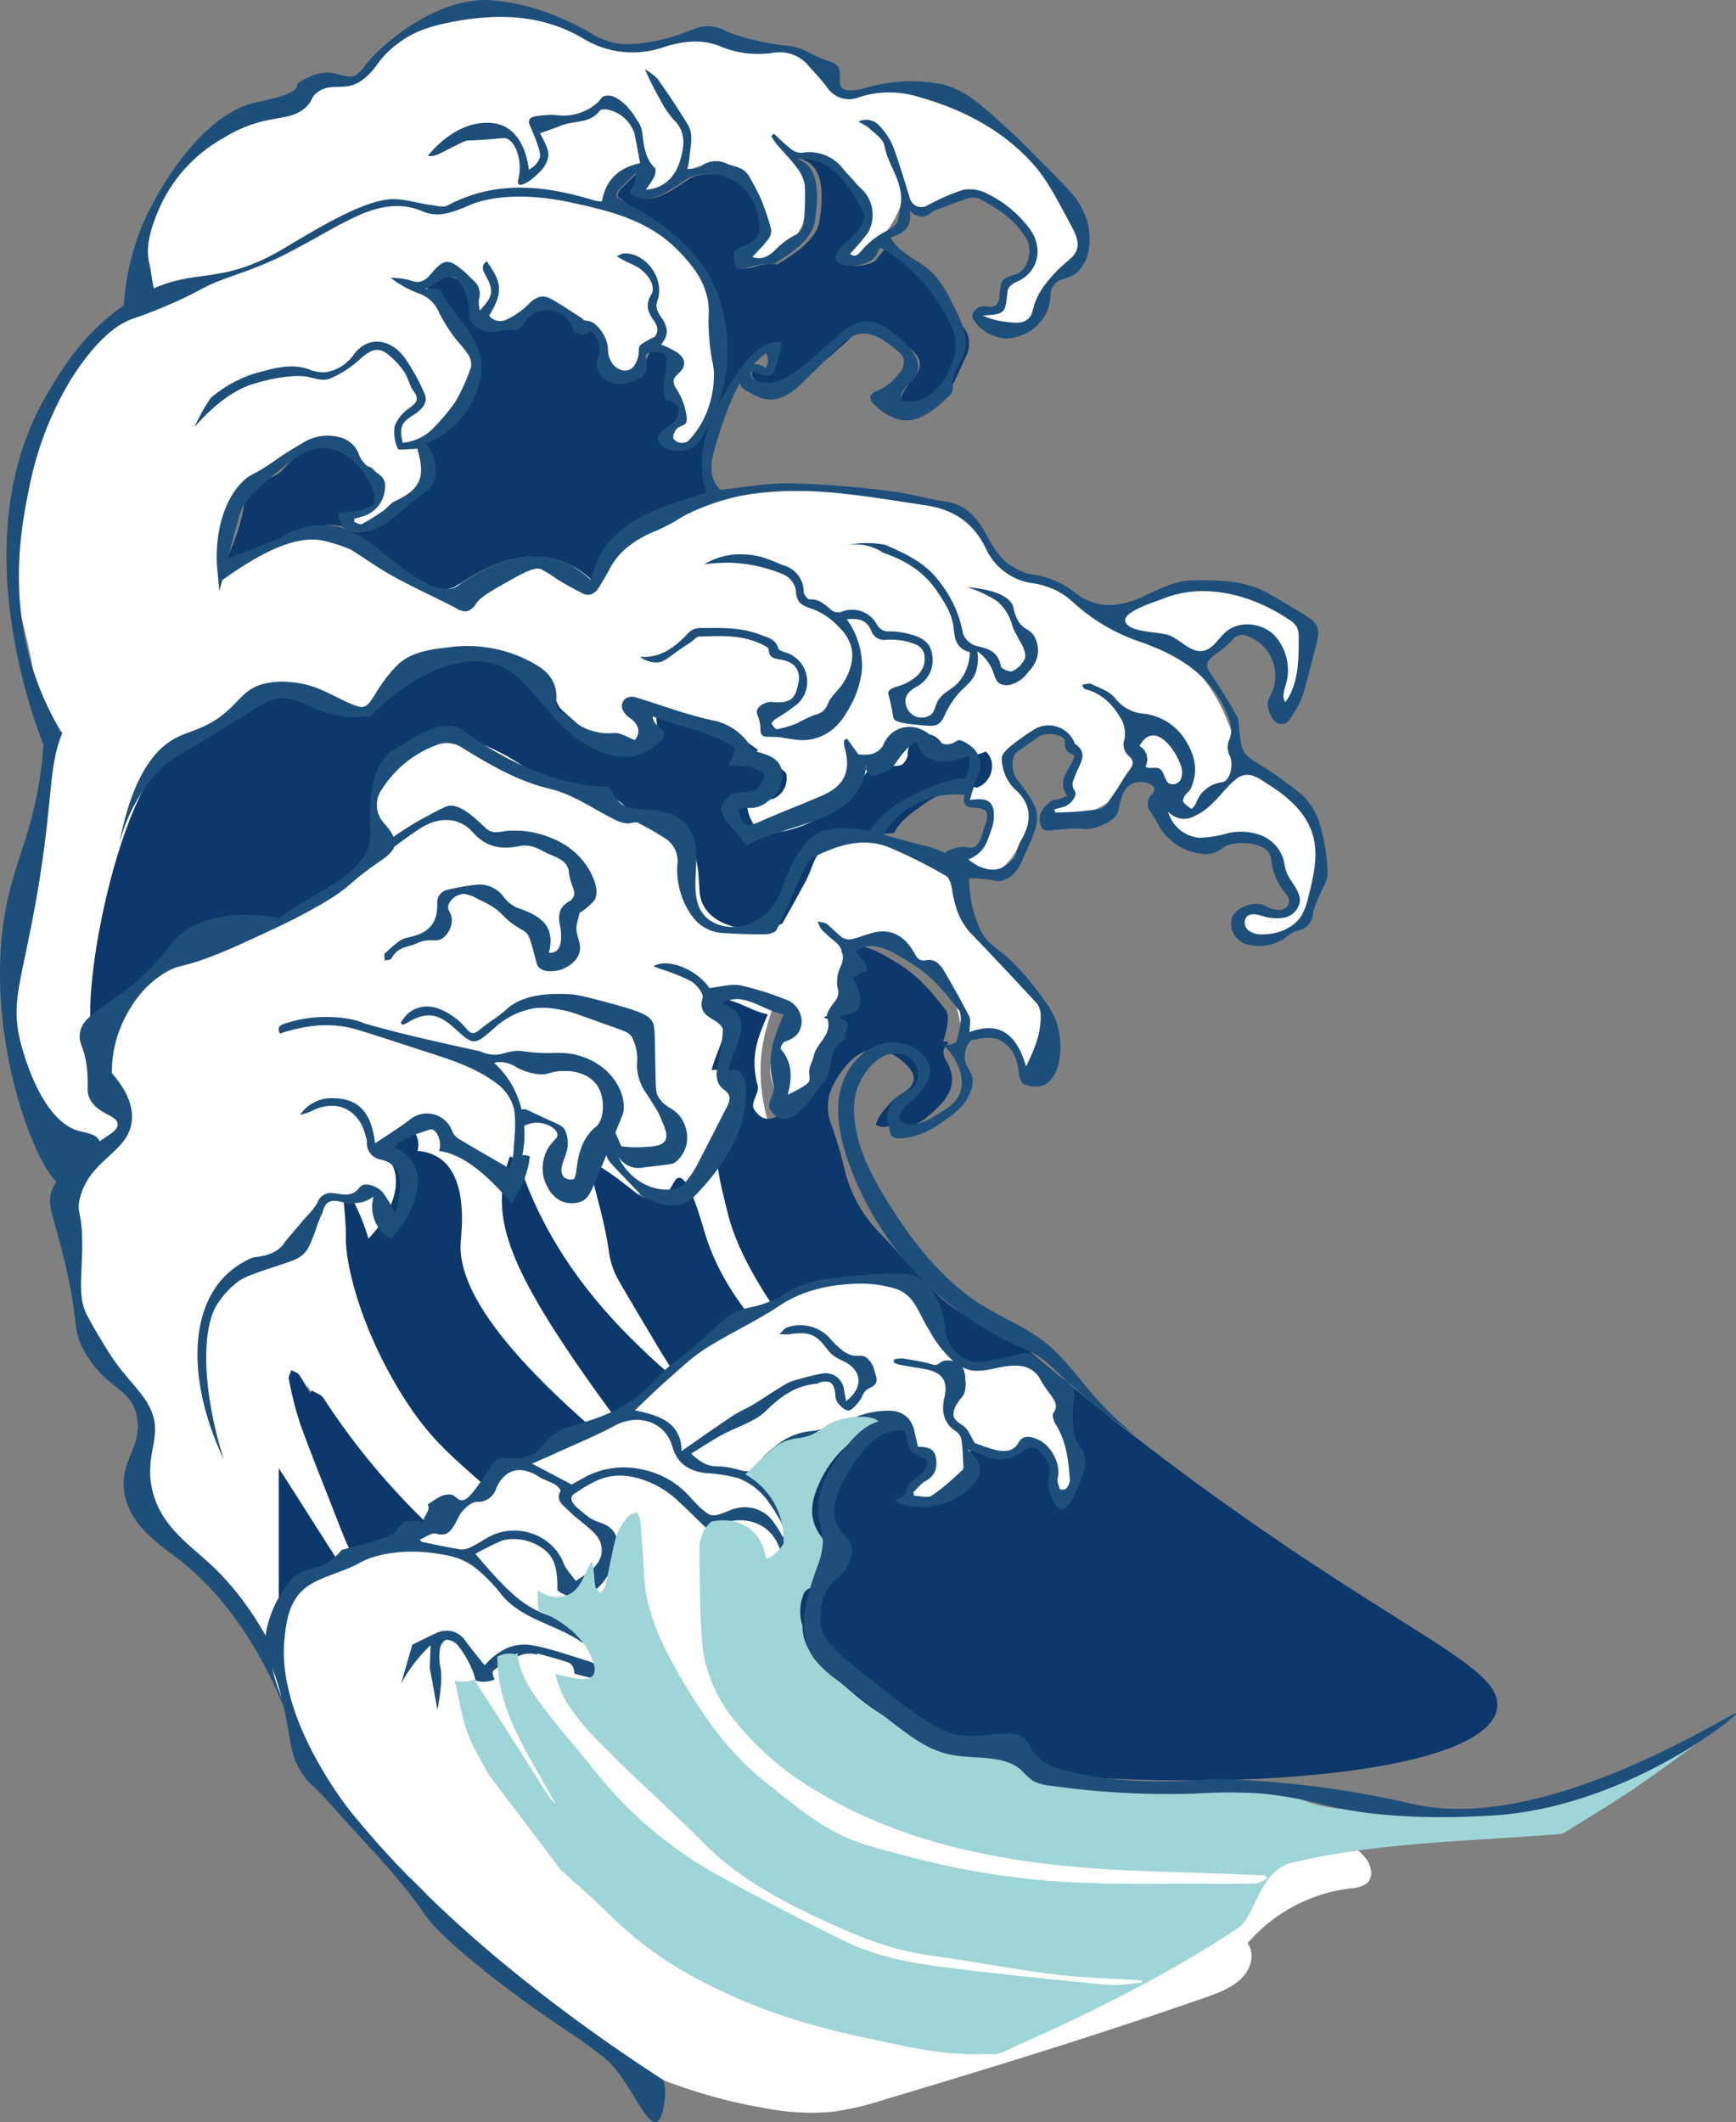
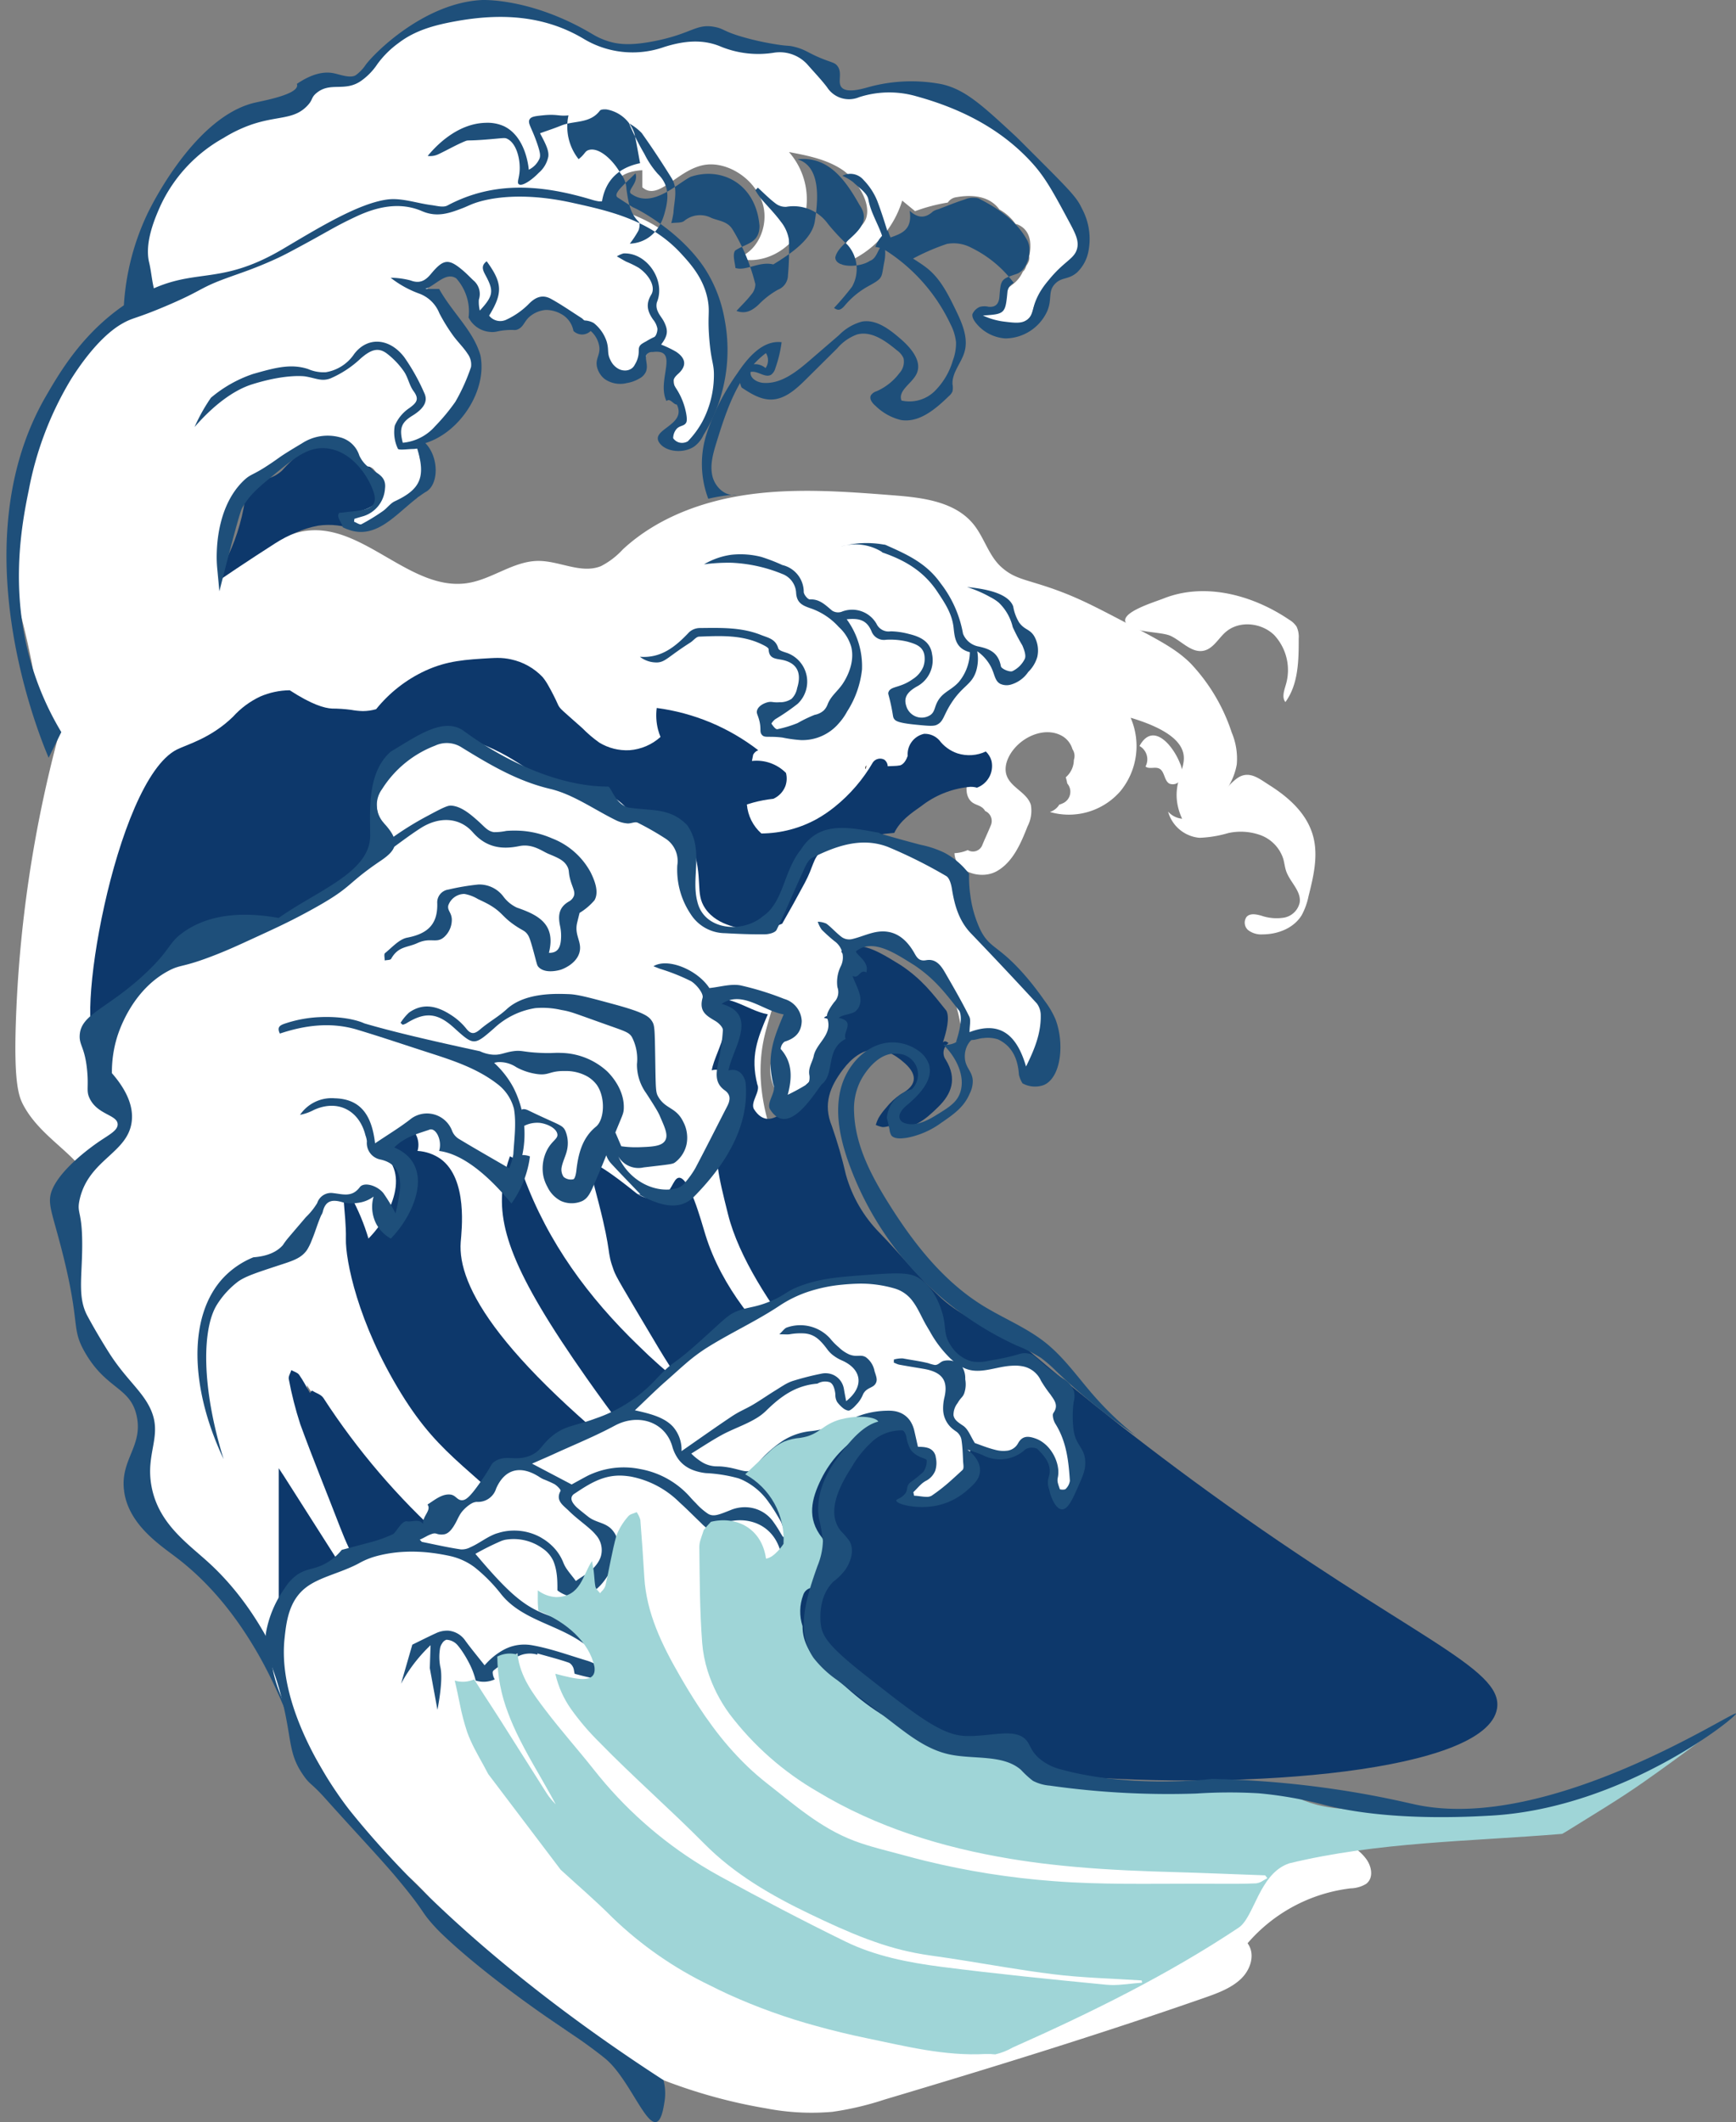
<svg xmlns="http://www.w3.org/2000/svg" xmlns:xlink="http://www.w3.org/1999/xlink" id="グループ_4058" data-name="グループ 4058" width="300" height="366.621" viewBox="0 0 300 366.621">
  <rect x="0" y="0" width="300" height="366.621" fill="#808080" stroke="none" />
  <defs>
    <clipPath id="clip-path">
      <rect id="長方形_3661" data-name="長方形 3661" width="300" height="366.621" fill="none" />
    </clipPath>
    <clipPath id="clip-path-2">
      <path id="パス_70146" data-name="パス 70146" d="M95.1,187.79c-4.5.257-7.644.438-11.441,2.179a23.758,23.758,0,0,0-8.5,6.647,8.461,8.461,0,0,1-2.288.327,12.8,12.8,0,0,1-2.07-.218,26.053,26.053,0,0,0-3.269-.218c-1.308-.068-3.49-.683-7.3-3.16a13.18,13.18,0,0,0-5.121,1.09,14.9,14.9,0,0,0-4.686,3.487c-3.837,3.736-7.983,4.8-9.7,5.666-10.717,5.419-18.172,49.534-13.6,50.722,1.706.444,2.806-5.679,11.421-12.475a45.913,45.913,0,0,1,20.576-9.16c14.32-6.39,17.445-11.046,17.235-14.267-.134-2.052-1.664-4.179-.932-7.446a10.908,10.908,0,0,1,3.874-5.848,11.576,11.576,0,0,1,7.3-4.032,10.182,10.182,0,0,1,4.359.654c9.392,3.149,10.308,6.536,16.672,7.846,3.371.694,5.52.239,8.5,2.179a13.064,13.064,0,0,1,3.487,3.378,9.843,9.843,0,0,1,6.538.545,9.243,9.243,0,0,1,2.724,1.961c.226.523.547,1.311.872,2.288,2.05,6.164.441,8.406,2.288,11.115,2.174,3.187,6.753,3.53,7.628,3.6a11.967,11.967,0,0,0,5.666-.981q1.966-3.427,3.923-7.083c1.5-2.8,1.375-4.162,2.833-5.448,1.28-1.129,2.905-1.495,6.1-2.179a53.12,53.12,0,0,1,6.513-.976c.987-2.064,2.874-3.372,4.69-4.641a15.969,15.969,0,0,1,8.079-3.277,3.575,3.575,0,0,1,1.522.113,4.006,4.006,0,0,0,2.515-4.621,3.6,3.6,0,0,0-.981-1.634,6.73,6.73,0,0,1-4.9.327,6.588,6.588,0,0,1-3.16-2.288,3.367,3.367,0,0,0-2.615-1.09,3.612,3.612,0,0,0-2.833,3.814c-.449,1.3-1.07,1.563-1.308,1.634a6.131,6.131,0,0,1-1.09.109c-.444.027-.809.037-1.055.042a1.48,1.48,0,0,0-.58-1.131,1.535,1.535,0,0,0-1.961.436,27.611,27.611,0,0,1-6.647,7.737,22.52,22.52,0,0,1-3.051,2.07,20.176,20.176,0,0,1-9.589,2.506,7.529,7.529,0,0,1-2.506-5.012q.525-.173,1.09-.327a22.157,22.157,0,0,1,3.487-.654,3.972,3.972,0,0,0,2.07-2.179,3.859,3.859,0,0,0,.109-2.288,7.165,7.165,0,0,0-5.884-2.07l.218-1.09a1.624,1.624,0,0,1,.872-.763,36.513,36.513,0,0,0-17.543-7.3,9.92,9.92,0,0,0,.218,3.7,9.666,9.666,0,0,0,.436,1.308,9,9,0,0,1-5.339,2.288,9.124,9.124,0,0,1-5.23-1.308,21.547,21.547,0,0,1-2.942-2.506c-3.607-3.209-3.764-3.254-4.141-3.923a38.083,38.083,0,0,0-1.795-3.537,9.5,9.5,0,0,0-.929-1.366,10.592,10.592,0,0,0-5.448-3.051,10.442,10.442,0,0,0-2.335-.252c-.365,0-.711.016-1.043.035" transform="translate(-25.75 -187.755)" fill="none" />
    </clipPath>
    <linearGradient id="linear-gradient" x1="-0.033" y1="2.357" x2="-0.03" y2="2.357" gradientUnits="objectBoundingBox">
      <stop offset="0" stop-color="#9fd5d7" />
      <stop offset="0.031" stop-color="#9fd5d7" />
      <stop offset="0.464" stop-color="#4c97b9" />
      <stop offset="0.556" stop-color="#4790b3" />
      <stop offset="0.689" stop-color="#3a7ca3" />
      <stop offset="0.847" stop-color="#255d89" />
      <stop offset="1" stop-color="#0d386b" />
    </linearGradient>
    <clipPath id="clip-path-3">
      <path id="パス_70147" data-name="パス 70147" d="M192.347,270.88c0,.605,2.422,1.816,1.817,3.632-.606-.3-.909,0-1.211.3s-.605.605-1.211.3c.605,1.816,2.422,4.238.605,6.054-.605.605-2.421.605-3.026,1.211,3.026.605.6,2.422,1.21,3.632-3.632,1.816-1.815,6.054-4.238,7.87-1.816,2.421-6.054,9.081-9.08,4.238-.606-1.211,1.211-3.027.605-4.238-1.211-4.843,0-7.87,1.815-12.107-3.632-.605-7.264-4.238-10.9-1.816,6.659,1.816,1.816,7.87,1.211,11.5a2.38,2.38,0,0,1,1.622.092,3.119,3.119,0,0,1,1.405,2.329c.667,3.192-1.109,7.646-1.493,8.7-1.275,3.517-.423,6.931,1.283,13.758,3.72,14.888,22.247,33.544,22.229,33.561-.065.061-20.485-11.664-26.152-30.075-.746-2.425-2.78-9.98-4.577-9.807-1.045.1-1.23,2.743-3.269,3.487a4.917,4.917,0,0,1-4.035-.788c-6.891-5.551-7.574-5.112-7.574-5.112-.755.484-.056,2.557,1.028,6.781,2.324,9.056,1.311,8.1,2.594,11.616.429,1.175,1.285,2.567,7.778,13.474,1.208,2.029,2.512,4,3.773,6a90.14,90.14,0,0,1-7.22-6.4c-8.671-8.355-15.7-17.861-19.915-29.354-.5-1.355-.951-2.843-2.358-3.4a23.884,23.884,0,0,0-1.1,4.245c-1.246,7.619,1.32,15.519,14.393,34.106,3.935,5.594,9.15,12.624,15.691,20.486-31.209-23.675-38.039-36.541-37.484-44.022.14-1.887,1.305-10.908-3.487-14.383a7.752,7.752,0,0,0-3.98-1.371c.605-1.816-.6-4.237-1.815-3.632-1.817.605-4.238,1.211-6.054,3.027,7.265,3.027,3.632,11.5-.605,15.74a37.064,37.064,0,0,0-3.026-7.264c0-.357-.632-.08-1.274.454.177,2.329.447,4.609.4,6.882-.076,3.6,1.993,14.414,9.543,26.683,7.181,11.671,12.379,12.638,26.427,27.476a200.979,200.979,0,0,1,16.345,19.614,221.3,221.3,0,0,0,72.571,18.96c30.883,2.569,72.183-.732,74.038-11.578,1.216-7.106-15.355-12.467-49.848-37.456-14.927-10.814-26.476-20.424-33.692-26.655-5.9-2.068-10.127-4.637-12.55-6.862-3.787-3.478-7.02-7.573-10.627-11.265a23.206,23.206,0,0,1-5.8-10.018,78.648,78.648,0,0,0-2.426-8.4c-1.576-3.819-.3-6.836,1.9-9.748,3.208-4.241,6.882-4.586,10.755-1.064,2.266,2.061,1.945,3.871-.743,5.3a11.471,11.471,0,0,0-2.584,2.4,10.663,10.663,0,0,0-1.27,1.727,6.853,6.853,0,0,0-.472,1.185,4.693,4.693,0,0,0,1.2.38,2.937,2.937,0,0,0,.729-.094,2.08,2.08,0,0,1,.93-.062c3.46.9,5.768-1.213,7.912-3.3,2.329-2.266,3.337-4.887,1.337-8.163a2.051,2.051,0,0,1,.475-2.9c-.326-.254-.651-.455-.977-.13.605-1.816,1.211-4.238.605-5.448-2.422-3.027-4.238-5.448-7.87-7.87-2.224-1.334-5.1-3.322-7.672-3.322a4.061,4.061,0,0,0-2.619.9" transform="translate(-106.322 -269.979)" fill="none" />
    </clipPath>
    <linearGradient id="linear-gradient-2" x1="-0.171" y1="1.032" x2="-0.168" y2="1.032" xlink:href="#linear-gradient" />
    <clipPath id="clip-path-4">
      <path id="パス_70148" data-name="パス 70148" d="M71.961,130.827c-.051.056-.164.2-.341.37a6.141,6.141,0,0,1-2.884,1.471c-1.444.378-1.546.086-2.084.392-1.179.673-1.329,2.449-1.42,3.271a34.76,34.76,0,0,1-3.506,10.776,18.431,18.431,0,0,1-3.686,4.916c3.592-2.5,7.728-5.279,12.422-8.281a21.738,21.738,0,0,1,3.6-1.865,17.292,17.292,0,0,1,3.828-1.184,12.474,12.474,0,0,1,6.559.812,6.265,6.265,0,0,0,4.969-5.173,5.5,5.5,0,0,0-.327-3.269c-.173-.374-.417-.774-2.724-2.942a28.953,28.953,0,0,0-2.179-1.961,8.615,8.615,0,0,0-4.032-1.743c-.177-.017-.355-.025-.53-.025-3.577,0-6.7,3.388-7.669,4.437" transform="translate(-58.041 -126.39)" fill="none" />
    </clipPath>
    <linearGradient id="linear-gradient-3" x1="-1.14" y1="8.222" x2="-1.121" y2="8.222" xlink:href="#linear-gradient" />
    <clipPath id="clip-path-6">
-       <path id="パス_70152" data-name="パス 70152" d="M180.221,45.429c4.238,1.211,3.632,7.264,3.027,10.9-.605,3.027-4.238,5.448-7.264,7.264a7.082,7.082,0,0,0-3.557.3,5.664,5.664,0,0,1-3.1.3c0-.605-.605-2.421,0-3.027,1.817-1.21,4.238-1.21,4.238-4.238-.605-7.264-6.659-10.291-12.107-8.475-2.421,1.211-6.658,5.448-10.291,3.027-1.211-.605,1.211-1.816.605-3.632-1.589,1.589-3.642,3.179-3.319,3.957a.585.585,0,0,0,.292.28c1.516.806,16.126,16.615,15.978,33.964-.012,1.419-.154,6.5-2.506,7.41a11.158,11.158,0,0,1-3.822.153c2.3-3.588,2.137-4.937,2.137-4.937a3.454,3.454,0,0,0-.323-1.082,1.78,1.78,0,0,1-1.636-2.755,1.705,1.705,0,0,1-1-.694c-.64-1.067.252-2.472.5-3.938.2-1.211.015-2.977-1.739-5.379a15.418,15.418,0,0,0-2.482,4.19,9.742,9.742,0,0,1-1.441,2.457,3.511,3.511,0,0,1-1.526,1.09c-.36.143-2.553,1.231-3.487.436-1.159-.987-.028-4.557-.327-7.083a3.042,3.042,0,0,0-.327-1.09,3.3,3.3,0,0,0-1.308-1.308l-3.923.545a7.167,7.167,0,0,0-6.1-3.487,7.863,7.863,0,0,0-1.308.218c-2.541.651-3.343,2.251-5.109,2.933a6.047,6.047,0,0,1-4.432-.236,4.5,4.5,0,0,1-1.137-1.607c-.651-1.6.1-2.7-.436-3.923-.266-.616-.917-1.407-2.7-1.952-1.816-1.211-3.632,1.211-5.448,1.816h2.421c2.421,4.238,6.054,7.264,7.264,11.5,1.211,6.054-3.632,13.319-9.686,15.134,2.421,2.421,2.421,7.264,0,8.475-4.469,2.793-7.908,8.157-13.169,6.592a18.587,18.587,0,0,1,5.3,3.093c4.238,3.632,10.291,8.475,13.318,6.659,7.87-5.448,16.345-7.87,23.61-1.211,1.832-10.079,11.986-12.531,21.015-15.489-3.055-6.637,4.65-23.429,11.729-24.831a28.441,28.441,0,0,0-1.167,3.225c-.3,1.272-1,1.447-2.022,1.031-.807-.328-1.774-.639-1.874.525-.045.528.868,1.444,1.517,1.663a19.866,19.866,0,0,0,3.251.334,5.725,5.725,0,0,0,5.6-2.357,28.879,28.879,0,0,1,3.135-2.659c1.49-1.326,3.022-2.622,4.379-4.081,1.2-1.291,2.773-1.924,4.32-1.018a40.969,40.969,0,0,1,5.07,3.6c2.38,1.935,2.31,3.616.162,5.891a9.849,9.849,0,0,0-1.8,3.112,1.7,1.7,0,0,0,.757,1.449c1.648.69,6.981-1.381,7.839-3.04,1.04-2.013,1.94-4.1,2.88-6.169a4.5,4.5,0,0,0-.4-4.652c-1.022-1.544-1.889-3.192-2.874-4.763-1.009-1.61-1.82-3.472-3.176-4.7a76.262,76.262,0,0,0-6.93-5.16l-2.383,3c-1.817,1.211-6.054,1.211-6.054-.605.605-3.027,7.264-4.843,4.237-9.08-2.265-3.963-5.06-7.927-9.871-7.928a9.369,9.369,0,0,0-1.025.058" transform="translate(-101.673 -45.371)" fill="none" />
-     </clipPath>
+       </clipPath>
    <linearGradient id="linear-gradient-4" x1="-0.793" y1="3.08" x2="-0.786" y2="3.08" xlink:href="#linear-gradient" />
    <clipPath id="clip-path-8">
      <path id="パス_70155" data-name="パス 70155" d="M82.855,392.56a62.155,62.155,0,0,0,1.986,7.8c2.179,5.976,4.6,11.862,6.883,17.8,1.931,5.013,4.411,9.65,8.356,13.371a25.818,25.818,0,0,1,2.283,2.854c-3.753.87-3.753.87-5.64-1.983-.032-.048-.068-.094-.1-.143L81.982,409.266c-.214-.336-.438-.666-.86-1.307v25.47c14.652,3.888,29.288.875,43.555-3.417a3.426,3.426,0,0,1-3.357-1.571c-.064-.088-.191-.127-.288-.191-3.832-2.57-7.8-4.867-11.309-8a122.175,122.175,0,0,1-20.892-24.435c-.395-.6-1.306-.855-1.977-1.27l-.338.422c-.615-1.058-1.17-2.159-1.874-3.151-.278-.392-.886-.543-1.345-.8-.16.518-.544,1.087-.443,1.545" transform="translate(-81.122 -391.015)" fill="none" />
    </clipPath>
    <linearGradient id="linear-gradient-5" x1="-0.663" y1="2.223" x2="-0.653" y2="2.223" xlink:href="#linear-gradient" />
    <clipPath id="clip-path-11">
      <path id="パス_70167" data-name="パス 70167" d="M204.855,404.728c-3.426.913-3.659,2.722-7.074,3.229a9.7,9.7,0,0,0-2.789.639,8.957,8.957,0,0,0-2.721,1.907c-1.636,1.5-2.987,2.767-4.021,3.753a12.834,12.834,0,0,1,6.619,12.013s-1.511,2.369-3.023,2.556c-.749-5.3-5.183-7.418-9.527-6.362-.025.029-.044.059-.073.088a16.165,16.165,0,0,0-1.171,1.345c-.053.165-.1.339-.158.5-.153.443-.3.854-.416,1.249a4.052,4.052,0,0,0-.18,1.151c.017,1.38.03,2.761.045,4.143.032,2.762.077,5.525.2,8.283q.091,2.069.245,4.133a22.03,22.03,0,0,0,.945,4.864,25.775,25.775,0,0,0,3.768,7.424,51.241,51.241,0,0,0,15.218,13.431c10.128,6.119,21.445,9.648,33.426,11.623q3.472.573,6.96.963c5.811.661,11.65,1,17.506,1.2q1.756.062,3.514.11c2.66.074,5.319.169,7.978.269s5.318.206,7.977.3l.194.245.194.245c-.083.039-.165.084-.248.13-.16.09-.32.188-.48.284l0,0a2.727,2.727,0,0,1-1.22.481c-2,.085-4,.088-6,.079l-2-.012q-1.488-.009-2.977-.007c-3.97,0-7.943.044-11.911.012q-1.487-.013-2.975-.041c-1.983-.038-3.964-.1-5.942-.206-1.092-.057-2.182-.132-3.27-.214a135.65,135.65,0,0,1-22.141-3.511q-1.782-.438-3.553-.926c-2.923-.805-5.918-1.471-8.722-2.537-5.853-2.224-10.352-6.259-15.029-9.905a44.6,44.6,0,0,1-3.485-3.024,53.954,53.954,0,0,1-5.926-6.8q-1.336-1.8-2.555-3.678-.409-.625-.805-1.256-.8-1.261-1.554-2.545-.379-.642-.752-1.287c-3.1-5.367-5.762-10.85-6.131-17-.2-3.315-.419-6.629-.688-9.94a4.3,4.3,0,0,0-.632-1.332c-.246.113-.539.2-.805.3a1.407,1.407,0,0,0-.638.4,11.063,11.063,0,0,0-2.057,3.337c-.393,1.417-.7,2.852-.993,4.291-.151.74-.3,1.481-.447,2.222-.148.726-.3,1.452-.467,2.175a2.51,2.51,0,0,1-.657.97c-.093.1-.183.208-.262.315-.14-.19-.323-.373-.481-.561a1.353,1.353,0,0,1-.328-.583c-.053-.286-.091-.573-.121-.861-.091-.866-.115-1.743-.289-2.595-.064-.314-.119-.634-.174-.953-1.654,2.414-1.889,6.169-6.2,6.22a5.745,5.745,0,0,1-3.167-1.166c-.009,1.006-.034,2.014.048,3.025.014.169.033.337.053.506,4.894,1.928,8.813,5.483,9.685,9.648.446,3.156-3.293,2.128-6.751,1.235.015.065.024.133.038.2a17.168,17.168,0,0,0,2.658,5.88,43.3,43.3,0,0,0,4.89,5.733c5.861,6.017,12.272,11.6,18.189,17.58,5.161,5.212,11.528,8.908,18.234,12.119q1.222.585,2.453,1.161t2.472,1.127q1.243.551,2.5,1.072t2.538.995q.64.237,1.285.461a48.643,48.643,0,0,0,9.407,2.317c4.456.608,8.884,1.379,13.321,2.09,2.663.427,5.328.831,8.006,1.164,1.267.158,2.538.283,3.813.387s2.553.187,3.834.261c2.559.148,5.124.259,7.68.429.023.13.046.258.068.388-1.805.118-3.636.453-5.421.4q-.383-.01-.763-.047c-9.508-.921-19.018-1.878-28.484-3.092-5.733-.735-11.474-1.864-16.606-4.374-7.306-3.572-14.5-7.344-21.6-11.23q-1.635-.894-3.2-1.857a71.092,71.092,0,0,1-18.672-16.617c-2.75-3.477-5.73-6.809-8.4-10.334-2.125-2.81-4.308-5.663-4.776-9.516a4.712,4.712,0,0,0-3.5.328,27.708,27.708,0,0,0,1.88,9.789c.125.334.253.667.387,1,.312.766.648,1.523,1,2.273,1.768,3.748,3.994,7.307,6,10.932q.425.767.835,1.54a12.468,12.468,0,0,1-1.182-1.349c-.117-.158-.228-.318-.332-.481q-2.053-3.225-4.091-6.46t-4.091-6.461q-.555-.872-1.12-1.739c-1.1-1.7-2.223-3.392-3.293-5.109a4.72,4.72,0,0,1-3.351.209c.157.637.3,1.277.436,1.92.041.193.082.386.122.578q.165.792.331,1.584a38.82,38.82,0,0,0,1.257,4.8c.164.471.357.935.561,1.4.883,1.995,2.073,3.9,3.079,5.865l12.524,16.537c.746.685,1.5,1.364,2.256,2.042,1.511,1.356,3.028,2.707,4.5,4.092.736.693,1.462,1.394,2.17,2.11a64.642,64.642,0,0,0,16.893,11.748q1.582.806,3.195,1.546a101.255,101.255,0,0,0,15.259,5.485q4.212,1.166,8.527,2.062c6.778,1.4,13.526,3.13,20.613,2.747a11.975,11.975,0,0,1,1.68.066,10.943,10.943,0,0,0,3.036-1.194c13.6-6.043,26.83-12.585,38.921-20.624,2.833-1.714,3.586-9.449,8.877-11.193,15.253-3.693,31.02-3.759,47.135-5.083.214-.116.43-.232.635-.361,4.523-2.823,9.131-5.557,13.463-8.6q5.157-3.623,10.182-7.4c-.3.132-.592.263-.887.39a56.981,56.981,0,0,1-9.713,4.371,73.985,73.985,0,0,1-14.143,5.2c-.122.034-.244.064-.366.1a39.974,39.974,0,0,1-4.385,1.4c-1.65.423-5.85,1.388-18,1.076-6.777-.173-5.38-.472-9.892-.473-.486,0-.953,0-1.406.007a26.964,26.964,0,0,1-7.843-.724,21.473,21.473,0,0,1-4.411-1.721q-1.978-.281-3.964-.562c-8.693-.567-16.631-.136-25.323-.7-7.479-.279-14.04-2.29-19.47-6.154-.316-.047-.634-.084-.949-.134-4.27-.682-8.509-1.612-12.682-2.681-5.65-1.449-10.238-4.518-14.363-8.178q-2.01-1.785-4.029-3.563c-2.343-2.053-3.735-4.446-3.718-7.18a8.114,8.114,0,0,1,.114-5.382,1.819,1.819,0,0,1,1.476-1.253c.625-1.987,1.28-3.968,1.846-5.969.237-.84.438-2.039-.035-2.631-2.716-3.4-1.855-6.757-.2-10.128a18.725,18.725,0,0,1,7.382-7.944,8.923,8.923,0,0,1,1.862-.786c.383-.344.79-.81.657-1.194-.194-.556-1.495-.885-3.12-.885a13.052,13.052,0,0,0-3.284.424" transform="translate(-138.049 -404.304)" fill="none" />
    </clipPath>
    <linearGradient id="linear-gradient-6" x1="-0.303" y1="0.804" x2="-0.301" y2="0.804" gradientUnits="objectBoundingBox">
      <stop offset="0" stop-color="#0d386b" />
      <stop offset="0.153" stop-color="#255d89" />
      <stop offset="0.311" stop-color="#3a7ca3" />
      <stop offset="0.444" stop-color="#4790b3" />
      <stop offset="0.536" stop-color="#4c97b9" />
      <stop offset="0.969" stop-color="#9fd5d7" />
      <stop offset="1" stop-color="#9fd5d7" />
    </linearGradient>
  </defs>
  <g id="グループ_4035" data-name="グループ 4035">
    <g id="グループ_4034" data-name="グループ 4034" clip-path="url(#clip-path)">
      <path id="パス_70141" data-name="パス 70141" d="M214.681,181.891a31.8,31.8,0,0,0-7.122-12c-2.459-2.451-5.376-3.978-11.211-7.034-5.583-2.923-8.654-4.531-13.29-6.1-4.234-1.431-5.983-1.524-8.2-3.5-2.187-1.95-2.952-5.077-4.792-7.365-3.182-3.957-8.774-4.643-13.787-5.034-8.169-.639-16.406-1.276-24.533-.22s-16.241,3.94-22.3,9.547a13.432,13.432,0,0,1-3.788,2.9c-3.41,1.388-7.163-.917-10.836-.9-4.267.018-7.945,3.147-12.161,3.819-9.821,1.567-17.981-10.266-27.848-9.033-3.514.439-6.594,2.511-9.529,4.525L23.717,166.306c-3.151,2.163-6.383,4.407-8.494,7.622a28.28,28.28,0,0,0-3.274,8.31,219.812,219.812,0,0,0-7.41,49.789c-.36,10.936.6,12.936,1.452,14.451,3.7,6.594,11.711,9.18,12.3,16.175a6.149,6.149,0,0,0,.773,3.281c2.113,3.206,7.941,2.658,9.953,2.505a63.868,63.868,0,0,1,7.679-.169s5.466-.339,15.713,1.806c16.48,3.449,41.2,40.3,69.487,43.824,12.237,1.523,29.14-2.7,33.441-12.64,7.453-17.227-27.265-41.593-21.437-66.9,1.041-4.522,4.886-15.631,7.78-23.991,2.461-7.111,3.5-9.083,4.974-11.446,5.1-8.172,15.508-10.022,22.973-10.789-.723,1.845-1.245,4.043-.22,5.359.791,1.016,1.892.721,2.6,1.819.021.032.036.067.055.1.044.017.091.028.133.048a1.876,1.876,0,0,1,.823,2.429c-.471,1.176-1.03,2.311-1.5,3.487a1.743,1.743,0,0,1-2.474.766,6.44,6.44,0,0,1-2.291.53c.091,3.218,4.528,4.672,7.3,3.119s4.154-4.763,5.326-7.754a5.875,5.875,0,0,0,.578-3.665c-.612-2.148-3.405-2.976-4.175-5.071-.565-1.535.158-3.268,1.175-4.539,2.039-2.55,5.858-3.957,8.6-2.21a3.93,3.93,0,0,1,1.582,2.161,2.091,2.091,0,0,1,.242,1.854,4.009,4.009,0,0,1-1.4,3,8.6,8.6,0,0,1,.258,1.073,1.652,1.652,0,0,1,.152.191,2.182,2.182,0,0,1-.991,3.256,2.015,2.015,0,0,1-.185.081l-.027.011c-.04.016-.078.036-.119.049a1.58,1.58,0,0,1-.192.041,2.94,2.94,0,0,1-1.642,1.287A11.8,11.8,0,0,0,195.391,192a12.278,12.278,0,0,0,1.8-12.723c6.892,2.061,8.828,4.426,9.146,6.358.407,2.474-1.777,4.638-1.048,8.616a10.313,10.313,0,0,0,1.376,3.532c1.249-.612,7.811-4.2,8.869-10.467a11.544,11.544,0,0,0-.851-5.428" transform="translate(-1.805 -55.279)" fill="#fff" />
      <path id="パス_70142" data-name="パス 70142" d="M203.515,41.866a7.256,7.256,0,0,0-.828-2.016c-3.133-5.423-4.7-8.134-6.376-10.134-2.369-2.824-7.662-9.134-16.721-12.422a48.994,48.994,0,0,0-5.812-1.874c-3.421.2-7.057,2.055-10.446,1.427a4.806,4.806,0,0,1-3.127-1.009,1.769,1.769,0,0,1-.587-1.734l.091-.276c-.33-.335-.742-.73-1.289-1.208a16.834,16.834,0,0,0-3.7-2.736c-2.24-1.1-3.476-.6-6.86-1.09a33.4,33.4,0,0,1-5.971-1.577c-7.1-2.056-10.533,2.544-18.253,1.795-7.268-.706-7-5.052-16.764-6.584A32.839,32.839,0,0,0,96.2,2.475a23.784,23.784,0,0,0-5.357,1.444A34.005,34.005,0,0,0,81.684,9.9a22.538,22.538,0,0,1-2.778,3.78,1.636,1.636,0,0,1-1.167.637,1.76,1.76,0,0,1-.484.187,2.994,2.994,0,0,1-.562.389c-1.395.732-2.484-.043-4.287.436a6.154,6.154,0,0,0-2,1.023c-2.828,1.863-7.272,2.706-8.762,3.084-5.529,1.4-11.4,6.8-14.745,11.148-1.96,2.547-6.248,8.277-6.326,16.142-.029,2.915-.069,5.133,1.363,6.85,1.057,1.267,4.634,4.405,22.112-.763C80.4,47.982,83.148,43.5,94.058,41.048a54.982,54.982,0,0,1,24.866.436,13.4,13.4,0,0,0,2.787-5.012c.6-2.054.344-3.218,1.253-4.409,1.105-1.447,3.048-1.784,4.442-1.855q0,1.464,0,2.929a2.494,2.494,0,0,0,.594.421c2.742,1.382,5.963-3.819,10.53-4.322,3.541-.391,7.923,2.142,9.507,6.245,1.459,3.779-.45,8.783-4.289,9.9,4.324,1.33,9.31-1.3,11.188-5.477a12.418,12.418,0,0,0-2.183-12.839c3.214.608,6.524,1.254,9.251,3.087,2.186,1.469,5.1,5.58,4.048,8.425-.662,1.794-2.551,2.038-3.652,4.769a8.448,8.448,0,0,0-.594,3.123,16.824,16.824,0,0,0,7.115-4.842,17.1,17.1,0,0,0,3.4-6.175l2.224,1.827A30,30,0,0,1,180.2,35.79a2.06,2.06,0,0,1,1.426-.913c2.791-.5,5.777-.247,7.5,2.118.021.012.042.02.063.031a8.4,8.4,0,0,1,2.719,2.466,1.9,1.9,0,0,1,.478.142c2.16.984,2.332,3.319,1.877,5.43a1.661,1.661,0,0,1-.2,1.14,2.992,2.992,0,0,1-.279.48c-.049.133-.1.265-.15.392a1.635,1.635,0,0,1-.466.646,5.553,5.553,0,0,1-1.553,2.044c-.609.5-1.361,1-2.01,1.54l-.541,1.65a2.144,2.144,0,0,1-.742,1.142c-.023.018-.049.026-.072.042.007.021.009.041.016.061l-.215.053a1.667,1.667,0,0,1-.56.139l-2.291.569a9.3,9.3,0,0,0,5.493,1.934,4.852,4.852,0,0,0,3.265-.883c1.139-.953.838-2,1.557-3.378a4.036,4.036,0,0,1,2.089-1.906,1.379,1.379,0,0,1,.144-.186,22.629,22.629,0,0,1,5.275-4.019c.079-.041.16-.074.242-.107a9.008,9.008,0,0,0,.255-4.55" transform="translate(-16.409 -0.797)" fill="#fff" />
      <path id="パス_70143" data-name="パス 70143" d="M85.438,457.071l-1.792-2.6c-.159-.123-.321-.241-.479-.364l2.271,2.967" transform="translate(-33.644 -179.205)" fill="#fff" />
      <path id="パス_70144" data-name="パス 70144" d="M189.3,262.247c-1.317-2.9-2.443-5.88-3.813-8.748a37.853,37.853,0,0,1-6.932-6.227c-2.733-3.178-4.1-4.768-4.716-7.41s-.065-4.407-1.531-6.181c-.58-.7-1.027-.861-4.471-2.319-5.828-2.467-6.222-2.722-7.522-2.887a14.249,14.249,0,0,0-5.878.572c-1.359.377-7.991,2.219-10.579,7.717-1.29,2.74-.973,5.109-3.245,6.694a7.485,7.485,0,0,1-2.723,1.081,11.717,11.717,0,0,1-6.063-.288c-3.037-1.049-5.085-4.073-5.88-7.232s-.541-6.48-.282-9.73L90.348,214.43c-3.654-1.33-7.691-2.663-11.318-1.259-5.577,2.159-7.126,9.461-6.748,15.516.016.249-.267,3.6-.267,3.6a80.459,80.459,0,0,1-13.076,8.882c-.415.217-3.347,1.4-9.194,3.761-10,4.037-11.7,4.679-14.172,6.7-2.272,1.855-1.385,1.754-6.031,6.166-2.721,2.584-4.149,3.906-5.2,6.309a8.049,8.049,0,0,0-.511,4.928,7.15,7.15,0,0,1,5.588,6.551A7.628,7.628,0,0,1,24.8,282.9a35.517,35.517,0,0,1-5.877,5.952c.169,2.3,1.211,16.155,2.926,23.583a15.868,15.868,0,0,0,1.5,4.141c1.939,3.6,3.96,3.759,6.079,6.45,3.023,3.84,2.864,9.4,2.135,14.078-.269,1.732-.82,3.8-2.482,4.27A105.349,105.349,0,0,1,58.4,382.341q-1.327-12.2-1.627-24.476l.887,1.287a211.1,211.1,0,0,0,33.555,21.319C81.2,361.042,63.07,344.98,60.676,323.183c5.273,7.919,10.762,15.735,17.247,22.662,15.881,16.966,36.911,27.8,57.5,38.307-13.046-7.485-19.187-22.838-28.208-35-7.03-9.476-16.1-17.273-22.818-26.982S73.486,299.7,77.881,288.7a28.037,28.037,0,0,1,4.4,7.609,6.851,6.851,0,0,1,1.333-5.373,11.53,11.53,0,0,0,8.981,4.193q-.457-5.427-.913-10.856A143.847,143.847,0,0,0,132.612,331.3a74.555,74.555,0,0,1-18.951-49.742c3.628,1.184,3.37,7.825,7.119,8.511,2.148.392,3.936-1.581,5.251-3.353l5.386-7.252a11.164,11.164,0,0,0,2.518-4.971c.307-2.34-.865-4.579-1.56-6.832s-.719-5.148,1.188-6.5a9.03,9.03,0,0,1-3.615-5.475,16.208,16.208,0,0,1,15.606,5.155,8.415,8.415,0,0,1-2.593,3.018,6.873,6.873,0,0,0-2.141,4.027,7.2,7.2,0,0,0,1.832,5.682c2.739.94,4.342.5,5.248.022,2.987-1.573,3-5.947,5.133-16.771.653-3.315,1.26-5.994,1.655-7.678l-1-1.315a9.942,9.942,0,0,1,5.148-1.648,8.191,8.191,0,0,1,4.819,1.1c1.564,1,1.607,1.974,3.969,3.911a22.057,22.057,0,0,0,2.144,1.526c1.6,1.106,3.433,3.7,4.175,10.348,2.329-.443,5.568-.636,8.038,1.216,2.909,2.181,3.071,5.938,4.506,5.871,1.483-.07,2.485-4.131,2.787-6.1.061-.4.138-.923.191-1.522a2.025,2.025,0,0,1-.164-.284" transform="translate(-7.657 -83.889)" fill="#fff" />
      <path id="パス_70145" data-name="パス 70145" d="M251.314,218.467a.5.5,0,0,0-.1.629c.035-.207.072-.412.1-.629" transform="translate(-101.599 -86.215)" fill="#1a1311" />
    </g>
  </g>
  <g id="グループ_4037" data-name="グループ 4037" transform="translate(15.588 113.66)">
    <g id="グループ_4036" data-name="グループ 4036" clip-path="url(#clip-path-2)">
      <rect id="長方形_3662" data-name="長方形 3662" width="172.703" height="118.159" transform="translate(-25.016 8.077) rotate(-20.316)" fill="url(#linear-gradient)" />
    </g>
  </g>
  <g id="グループ_4039" data-name="グループ 4039" transform="translate(59.374 163.436)">
    <g id="グループ_4038" data-name="グループ 4038" clip-path="url(#clip-path-3)">
      <rect id="長方形_3663" data-name="長方形 3663" width="245.432" height="244.494" transform="matrix(0.716, -0.698, 0.698, 0.716, -72.937, 71.187)" fill="url(#linear-gradient-2)" />
    </g>
  </g>
  <g id="グループ_4041" data-name="グループ 4041" transform="translate(35.136 76.512)">
    <g id="グループ_4040" data-name="グループ 4040" clip-path="url(#clip-path-4)">
      <rect id="長方形_3664" data-name="長方形 3664" width="31.082" height="35.908" transform="translate(-4.686 24.745) rotate(-79.276)" fill="url(#linear-gradient-3)" />
    </g>
  </g>
  <g id="グループ_4043" data-name="グループ 4043">
    <g id="グループ_4042" data-name="グループ 4042" clip-path="url(#clip-path)">
      <path id="パス_70149" data-name="パス 70149" d="M186.363,254.609c-1.178-1.673-2.2-2.978-3.189-4.131-4.685-5.445-6.189-4.757-7.847-7.99a19.906,19.906,0,0,1-1.782-6.075,22.115,22.115,0,0,1-.214-3.7,13.006,13.006,0,0,0-4.214-3.62,17.258,17.258,0,0,0-4.147-1.392c-1.692-.44-4.132-1.1-7.143-1.983.013-.028.03-.054.043-.082-5.02-.884-10.383-2.254-13.608,2.9-2.977,3.632-2.977,9.081-6.55,11.5-3.573,3.027-10.123,2.421-11.314-2.421-1.191-4.238,1.191-9.081-1.786-13.318-2.977-3.027-5.955-2.421-10.123-3.027-2.382-.605-2.977-3.632-3.573-3.632-8.932,0-18.459-4.843-25.009-9.686-3.573-2.421-8.336,1.211-12.5,3.632-4.168,3.632-3.573,10.291-3.573,14.529,0,6.365-9.142,9.478-15.812,14.222-8.283-1.474-13.26.22-16.381,2.4-2.75,1.924-2.112,2.866-6.431,6.974-6.666,6.342-11.373,7.131-11.576,10.9-.094,1.757.905,2.057,1.286,6.1.28,2.97-.194,3.489.429,4.794,1.353,2.834,4.754,2.825,4.843,4.44.06,1.073-1.4,1.8-3.128,2.969-.753.509-6.492,4.44-8.146,8.281-1.024,2.378-.084,3.8,1.715,10.9,3.205,12.653,1.449,13,3.9,17.281,3.717,6.488,7.884,5.948,8.959,11.05,1.092,5.184-2.847,7.461-2.2,12.812.706,5.827,6.132,9.37,9.059,11.6,17.156,13.049,21.734,36.6,22.58,36.177.8-.395-2.3-21.872-17.006-35.3-3.685-3.365-8.629-6.71-9.861-13.076-1.174-6.068,2.17-8.972-.429-13.948-1.5-2.88-4.209-4.944-6.949-9.263-1.038-1.637-2.054-3.377-2.054-3.377-.8-1.367-1.5-2.647-1.715-3.051-1.582-3.042-.937-6.283-.857-11.332.11-6.947-1.028-6.09-.429-8.717,1.582-6.934,8.38-7.95,9-13.512.2-1.8-.191-4.569-3.43-8.281a20.54,20.54,0,0,1,.857-6.1c.333-1.11,2.555-8.152,8.843-11.543,2.294-1.237,2.372-.5,8.306-2.84,2.121-.835,3.666-1.542,6-2.615,4-1.835,6.294-2.889,9.233-4.463,8.793-4.708,6.62-4.692,13.258-9.173,2.894-1.953,3.155-3.374.916-6.006-.149-.176-.317-.338-.453-.524a4.6,4.6,0,0,1-.273-5.813,18.736,18.736,0,0,1,9.162-7.51,4.762,4.762,0,0,1,4.664.35c4.8,2.946,9.565,5.781,15.207,7.115,4.021.95,7.661,3.61,11.487,5.471a5.514,5.514,0,0,0,1.87.5c.595.055,1.324-.352,1.793-.121a49.806,49.806,0,0,1,4.866,2.786,4.634,4.634,0,0,1,1.972,4.564,13.746,13.746,0,0,0,2.326,8.462,7.105,7.105,0,0,0,5.913,3.271c2.3.126,4.6.223,6.9.195.7-.008,1.773-.275,2.016-.77,1.577-3.214,2.941-6.539,4.444-9.792.447-.966.912-2.257,1.715-2.656,4.137-2.061,8.525-3.626,13.086-1.88a82.841,82.841,0,0,1,10.053,5.022c.563.309.875,1.418,1,2.209.456,2.882,1.229,5.558,3.3,7.714q5.733,5.971,11.35,12.063a3.393,3.393,0,0,1,.7,2.072c.058,3.122-1.074,5.9-2.539,8.853-1.538-5.28-4.355-8-9.765-5.934,0-1.113.271-2.064-.047-2.7-1.3-2.6-2.755-5.118-4.209-7.631-.715-1.235-1.6-2.389-3.226-2.1-1.016.181-1.484-.2-1.975-1.092-1.532-2.768-3.723-4.43-6.993-3.708-1.318.291-2.576.867-3.893,1.165a2.277,2.277,0,0,1-1.669-.305c-.966-.7-1.764-1.647-2.718-2.368a3.827,3.827,0,0,0-1.5-.334,5.3,5.3,0,0,0,.678,1.363,28.569,28.569,0,0,0,2.174,1.962,3.429,3.429,0,0,1,1.148,4.324,6.209,6.209,0,0,0-.6,3.658,2.472,2.472,0,0,1-.572,2.6c-.588.785-1.443,2.019-1.206,2.684,1.049,2.939-1.844,4.279-2.323,6.615-.213,1.034-.988,2.014-.746,3.3.09.476.007,1.282-.289,1.489a34.1,34.1,0,0,1-3.455,1.9c.8-2.955.828-5.62-1.214-7.915a1.741,1.741,0,0,1,.666-1.261c1.779-.536,2.914-1.561,2.969-3.558a4.168,4.168,0,0,0-3.027-3.827,50.154,50.154,0,0,0-7.571-2.344c-1.671-.3-3.49.274-5.361.469-2.032-3.127-7.166-5.292-9.667-3.772.441.173.785.311,1.133.443a34.216,34.216,0,0,1,5.354,2.132c.944.559,2.21,2.142,2.008,2.873-.668,2.414.7,3.11,2.223,4.023.559.335,1.31,1.065,1.284,1.577a37.18,37.18,0,0,1-.778,5.489c-.375,1.846-.707,3.613,1.1,4.9,1.085.774.959,1.72.421,2.764-1.835,3.56-3.628,7.142-5.5,10.681a15.422,15.422,0,0,1-1.819,2.535,2.727,2.727,0,0,1-1.22.9c-3.837,1.107-8.419-1.255-10.27-5.453a4.021,4.021,0,0,0,4.374,1.891c4.811-.559,4.993-.564,5.431-.872a5.339,5.339,0,0,0,2-3.2,5.876,5.876,0,0,0-.572-3.777c-1.25-2.6-3.086-2.183-4.34-4.368-.435-.759-.431-1.189-.519-6.674-.083-5.157-.1-5.67-.572-6.393-.544-.832-1.4-1.5-6.573-2.906-4.148-1.124-6.222-1.685-7.718-1.743-2.341-.091-7.671-.3-10.818,2.607-1.39,1.283-3.076,2.2-4.512,3.425-.949.813-1.581,1.052-2.486-.108a10.9,10.9,0,0,0-2.7-2.38c-2.291-1.472-4.723-2.1-7.165-.36a8.842,8.842,0,0,0-1.466,1.775l.358.329a3.008,3.008,0,0,0,.6-.22c3.27-2.048,5.392-1.866,8.25.719,3.446,3.117,3.473,3.15,6.949.114a13.478,13.478,0,0,1,7.141-3.49,14.55,14.55,0,0,1,4.506.326c1.693.28,2.057.506,8.495,2.785,2.589.917,3.2,1.118,3.681,1.886a8.293,8.293,0,0,1,.874,4.682,8.424,8.424,0,0,0,1.6,5.028c2.235,3.435,2.207,3.6,2.526,4.334.75,1.72,1.28,2.938.751,3.829-.6,1.017-2.27,1.079-4.443,1.161a17.581,17.581,0,0,1-3.146-.165l-1.009-2.365c-2.033,1.8-2.23,3.748-.677,5.42,1.648,1.775,3.339,3.508,5.011,5.259a2.594,2.594,0,0,1-.473-.09c3.414,1.854,7.069,3.181,9.73.475,4.764-4.843,9.527-11.5,8.932-19.372,0-.605-.6-3.027-2.977-2.421.6-3.632,5.359-9.686-1.191-11.5,3.573-2.421,7.146,1.211,10.718,1.816-1.786,4.238-2.977,7.264-1.786,12.107.6,1.211-1.191,3.027-.6,4.238,2.977,4.843,7.146-1.816,8.932-4.238,2.382-1.816.6-6.054,4.168-7.87-.6-1.211,1.786-3.027-1.191-3.632.6-.605,2.382-.605,2.977-1.211,1.786-1.816,0-4.238-.6-6.054,1.191.605,1.191-1.211,2.382-.605.6-1.816-1.786-3.027-1.786-3.632,2.977-2.421,7.146.605,10.123,2.421,3.573,2.421,5.359,4.843,7.741,7.87.6,1.211,0,3.632-.6,5.448.321-.326.641-.125.962.13a3.008,3.008,0,0,1,1.8-.55c.665,0,1.328-.314,2-.331a5.79,5.79,0,0,1,2.534.228c2.467,1.182,3.427,3.406,3.6,6.115a4.911,4.911,0,0,0,.623,1.479,4.471,4.471,0,0,0,3.7.28c2.987-1.313,3.569-7.211,2-11.332a15.011,15.011,0,0,0-1.9-3.234" transform="translate(-5.862 -81.748)" fill="#1e4f7a" />
      <path id="パス_70150" data-name="パス 70150" d="M87.741,321.249a6.457,6.457,0,0,0,.366,4.543,6.214,6.214,0,0,0,2.611,2.721c4.168-4.238,7.741-12.713.6-15.74,1.786-1.816,4.168-2.421,5.955-3.027,1.191-.605,2.382,1.816,1.786,3.632,4.764.605,9.527,5.448,12.5,9.08a17.84,17.84,0,0,0,3.2-8.14,3.411,3.411,0,0,0-1.321-.231,17.624,17.624,0,0,0-1.528-11.638,16.018,16.018,0,0,0-3.335-4.284,3.784,3.784,0,0,1,.643-.133,5.257,5.257,0,0,1,3.19.878,10.444,10.444,0,0,0,3.728,1.2c1.96.227,2.05-.588,4.651-.539a7.555,7.555,0,0,1,3.9.941,5.581,5.581,0,0,1,1.627,1.455c1.521,2.158,1.335,6.014-.154,7.224-2.356,1.914-3.056,4.675-3.382,7.6-.059.532-.237,1.4-.523,1.478a1.943,1.943,0,0,1-1.667-.4,2.223,2.223,0,0,1-.345-1.712c.2-1.022.732-1.974.939-3a5.466,5.466,0,0,0-.3-3.242c-.5-1.077-1.036-.949-6.2-3.445-.406-.2-.92-.447-1.344-.231-.963.493-.59,2.955-.514,3.427a4.964,4.964,0,0,1,3.622-1.141c1.164.137,2.825.83,3.046,1.915.185.906-1.076,1.16-1.952,3.149a7.018,7.018,0,0,0-.463,4.133,6.71,6.71,0,0,0,.708,1.871,5.268,5.268,0,0,0,2.328,2.423,4.545,4.545,0,0,0,3.716,0c1-.531,1.387-1.386,2.287-3.487,1.9-4.432,2.49-6.069,3.406-8.343,1.211-3,1.417-3.219,1.453-4.152.13-3.4-2.415-5.95-2.858-6.393a12.128,12.128,0,0,0-8-3.2c-1.148-.063-1.361.087-3.43,0-3.2-.134-3.3-.518-4.859-.291-1.611.235-2.224.749-3.743.571a6.341,6.341,0,0,1-1.973-.571c-8.88-1.913-15.387-3.461-19.971-4.812,0,0-2.654-1.352-7.985-1.067a21.747,21.747,0,0,0-5.735,1.1c-.924.308-1.4.648-.882,1.728,4.409-1.465,8.867-2.024,13.365-.672,4.074,1.225,8.108,2.594,12.16,3.9,4.221,1.36,8.483,2.719,12.057,5.476A7.8,7.8,0,0,1,112,306.12c.429,2.527.036,5.215-.111,7.829a11.453,11.453,0,0,1-.718,2.424c-3.08-1.787-5.949-3.417-8.774-5.125a2.867,2.867,0,0,1-1.109-1.389,4.636,4.636,0,0,0-7.037-2.079c-1.893,1.5-3.982,2.742-6.259,4.283-.539-4.672-2.339-7.655-6.942-7.784a6.593,6.593,0,0,0-6.018,2.859,8.352,8.352,0,0,0,2.344-.824c4.069-1.894,7.867-.037,8.961,4.381a3.98,3.98,0,0,1,.245,1.018,2.9,2.9,0,0,0,2.406,3.159c2.743.635,3.486,2.561,3.321,5.074a36.114,36.114,0,0,1-.779,4.21,30.221,30.221,0,0,0-2.1-3.492c-1.089-1.344-3.36-1.984-4.08-1.023-1.349,1.8-2.937,1.2-4.555,1.026a2.508,2.508,0,0,0-2.8,1.711,11.854,11.854,0,0,1-1.955,2.434c-1.058,1.251-2.13,2.489-3.185,3.743a13.365,13.365,0,0,0-.8,1.1c-.839.948-2.312,1.888-5.089,2.095a14.793,14.793,0,0,0-5.145,3.487c-6.147,6.5-5.9,18.906,0,31.382-3.836-12.334-3.787-22.666-1.072-26.806a14.944,14.944,0,0,1,3.644-3.923c1.3-.882,3.091-1.47,6.664-2.647,2.572-.847,4.154-1.255,5.2-2.8a10,10,0,0,0,.829-1.725c.594-1.409.906-2.623,1.587-4.211a2,2,0,0,0,.289-.63c.442-1.85,1.528-2.154,3.207-1.694a6.236,6.236,0,0,0,2.721.176,5.64,5.64,0,0,0,2.862-1.109" transform="translate(-23.178 -114.537)" fill="#1e4f7a" />
-       <path id="パス_70151" data-name="パス 70151" d="M228.178,197.153a11.866,11.866,0,0,0-3.065-5.316,67.125,67.125,0,0,0-8.53-6.009c-2.191-1.4-2.087-2.705-2.406-5.167a21.065,21.065,0,0,0-.33-2.355c-1.364-2.42-2.8-4.8-4.365-7.092-.688-1.008-.993-1.629-.835-2.21.128-.473.564-.92,1.358-1.527a19.336,19.336,0,0,0,3.007-2.5,1.98,1.98,0,0,1,2.531-.659,7.282,7.282,0,0,1,4,10.265,5.937,5.937,0,0,0-.4.967c-.336,1.176.668,3.506,1.766,3.869,1.44.478,2-.687,2.581-1.7a14.7,14.7,0,0,0,1.561-2.909c.927-3.113,1.7-6.275,2.519-9.421.558-2.141.17-3.276-1.692-4.452q-3.261-2.06-6.622-3.951c-4.13-2.335-8.673-2.365-13.191-2.3-3.252.046-6.036,1.717-8.959,2.989-3.082,1.341-6.2,1.837-9.24.432a10.493,10.493,0,0,1-1.884-1.127,15.24,15.24,0,0,0-7.758-3.333,8.612,8.612,0,0,1-2.83-1.1c-2.62-1.3-3.888-3.86-5.246-6.274-1.563-2.778-3.544-4.737-6.795-5.21-3.19-.464-6.318-1.427-9.514-1.784a167.849,167.849,0,0,0-17.258-1.358c-4.543-.035-9.093.852-13.77,1.342-.024-.048-.041-.1-.064-.153-8.881,2.958-18.87,5.409-20.672,15.489-7.146-6.659-15.482-4.238-23.223,1.211-2.977,1.816-8.932-3.027-13.1-6.659-5.583-4.644-12.031-5.326-17.5-1.678l-12.191,4.744a114.443,114.443,0,0,1-15.434,13.512c-4.6,3.329-8.581,5.654-11.147,10.9a23.578,23.578,0,0,0-2.144,8.717c-1.21,11.513-4.271,16.6-6,24.408-5.124,23.12,5.874,49.931,9.936,49.642.628-.045,1.679-1.322,3.783-3.876,2.3-2.8,2.257-3.551,2.144-3.923-.373-1.224-2.428-1.49-3.43-1.743-6.729-1.7-9.877-13.989-10.29-15.691-1.5-6.174-.036-9.548,2.144-20.921,4.55-23.744,1.745-27.6,7.288-36.177,1.193-1.846,5.283-5.437,13.465-12.621,11.941-10.484,22.394-18.128,29.487-16.611a29.619,29.619,0,0,1,4.736,1.525c2.519,1.57,4.941,3.323,7.535,4.743,3.5,1.914,7.14,3.533,10.668,5.386a3.024,3.024,0,0,0,1.83.566,2.872,2.872,0,0,0,1.668-1.381c.8-1.159,2.65-2.2,6.354-4.273,3.285-1.842,4.138-1.811,4.693-1.7a17.212,17.212,0,0,1,2.748,1.679s1.486.981,4.281,2.412a2.38,2.38,0,0,0,1.622.357,2.409,2.409,0,0,0,1.427-1.152c1.153-1.767,1.782-3.036,2.279-3.906a11.839,11.839,0,0,1,3.029-3.36,18.286,18.286,0,0,1,4.716-2.615c4.107-1.9,3.615-2.145,6.645-3.487a40.846,40.846,0,0,1,9.543-2.857,41.8,41.8,0,0,1,7.806-.545c7.5.016,14.858,1.374,22.257,2.455,4.959.724,8.434,2.849,10.72,7.613a10.381,10.381,0,0,0,8.024,5.887,12.63,12.63,0,0,1,6.873,3.178,32.586,32.586,0,0,0,11.635,6.921c6.276,2.194,12.037,5.424,15.007,12.264.734,1.69,1.144,3.032.435,4.778a3.257,3.257,0,0,0,.033,2.5c.83,1.4.279,4.531-1.278,4.754a5.376,5.376,0,0,0-4.488,3.71,3.924,3.924,0,0,1-.738.893c-.968-.642-1.45-1.059-1.505-1.492q.13-.342.235-.69a5.722,5.722,0,0,1,.723-.782,2.528,2.528,0,0,0,.538-.871c1.139-2.772.606-5.284-.905-7.789a9.827,9.827,0,0,0-7.322-4.83,6.84,6.84,0,0,1-4.917-2.6c-.919-1.22-2.684-1.8-4.139-2.521-.429-.212-1.089.07-1.642.125.2.521.407.729.651.792,2.906.751,4.832,2.8,6.233,5.343a5.273,5.273,0,0,1,.441,3.307,2.6,2.6,0,0,0,.723,2.827c1.227,1.032.617,1.84-.107,2.809-.848,1.134-1.487,2.434-2.325,3.578-.758,1.035-1.532,2.592-2.524,2.8a50.368,50.368,0,0,1-7.7.6,2.668,2.668,0,0,1-.185-.536c.528-.136,1.041-.265,1.552-.4,1.227-.33,2.535-1.993,1.994-2.773-.793-1.147-.193-1.927.16-2.9.638-1.763,2.348-3.618-.186-5.281-.033-.022-.017-.114-.037-.167a4.827,4.827,0,0,0-6.878-2.335,43.179,43.179,0,0,0-4.169,2.948c-.662.543-1.561,1.442-1.515,2.119a7.632,7.632,0,0,0,2.472,5.519c2.58,2.285,2.789,5.279,1.02,8.356-1.032,1.795-.895,2.612-1.334,3.193a5.593,5.593,0,0,1-2.123,1.811c-1.745.752-3.99.116-5.806-1.445a6.037,6.037,0,0,0,1.971-1.228c1.143-1.074,1.428-2.324,2.039-4.011a6.971,6.971,0,0,0,.366-3.063c-.251-2.168-1.9-2.282-4.116-1.955a37.636,37.636,0,0,1,1.271-3.865,4.27,4.27,0,0,0-.5-4.9c-.723-.808-2.441-1.831-2.916-1.509-2.29,1.557-3.564,0-5.052-1.223a5.276,5.276,0,0,0-1.187-.682,4.82,4.82,0,0,0-6.577,2.689,3.341,3.341,0,0,1-1.953,1.536,7.246,7.246,0,0,1-2.363.06l-1.962-2.71-.493.3a3.573,3.573,0,0,0,.012.972c1.244,4.21.167,6.813-3.725,8.524-3.587,1.578-7.268,2.932-10.839,4.545-2.331,1.053-3.042.787-3.723-2.076.472-.122.978-.424,1.406-.332a4.648,4.648,0,0,0,3.776-1.173,5.072,5.072,0,0,0,2.378-4.905c-.247-2.132-1.888-2.866-3.664-3.393a3.127,3.127,0,0,1-1.691-.966,9.872,9.872,0,0,0-6.607-4.646c-4.514-.953-8.883-2.634-13.322-3.977-1.465-.443-2.706.56-2.337,1.967a3.364,3.364,0,0,0,1.351,1.624c1.539,1.084,1.866,2.517.826,3.771-1.262-.437-2.523-1.309-3.695-1.195a9.754,9.754,0,0,1-7.913-2.968,2.162,2.162,0,0,0-.729-.443,1.752,1.752,0,0,1-1.246-2.113c.263-2.976-1.14-4.961-3.626-6.355a23.365,23.365,0,0,0-14.6-2.989c-3.134.388-6.452.683-8.962,2.862a24.442,24.442,0,0,0-4.091,5.282c-1.614,2.486-1.87,2.693-4.506,1.536-1.927-.846-3.772-1.906-5.73-2.658a16.247,16.247,0,0,0-4.275-.944,13.46,13.46,0,0,0-5.28.425c-2.615.853-3.567,2.523-5.574,4.359-3.5,3.207-6.5,3.511-9,4.794-3.461,1.773-7.574,6.226-9.861,18.306a28.917,28.917,0,0,1,7.288-13.076c1.626-1.627,1.447-1,14.287-9.059,3.668-2.3,4.414-2.813,5.92-2.932,3.867-.306,5.986,2.5,11.677,3.113a19.566,19.566,0,0,0,4.168,0c7.741-7.87,19.65-13.923,26.8-5.448,4.764,4.843,7.741,10.291,14.887,12.107a8.129,8.129,0,0,0,8.932-3.027c1.191-1.211-1.786-1.816-1.786-3.632,4.764,1.816,9.527,2.421,14.291,5.448a28.788,28.788,0,0,1-1.191,3.027c2.382,0,4.168,0,5.955,1.211.6.605-.6,2.421-1.191,3.027-1.786.605-4.168,0-4.764,1.211-3.573,3.027,1.786,5.448,2.977,8.475,6.995-4.149,19.118-3.662,20.744-13.294a.5.5,0,0,1,.1-.629c-.025.217-.062.422-.1.629.186.4.693.791.693,1.187a6.755,6.755,0,0,0,4.168-1.816c1.191-1.816,3.573-4.843,4.168-3.632,1.191,4.238,6.55,3.027,8.932,1.816a9.8,9.8,0,0,1-1.512,5.641c.489.21.728.708.535,1.8-.236,1.342.763,1.651,1.842,1.659,1.9.013,2.561.828,1.894,2.682-.729,2.026-.927,3.714-2.133,4.15-.642.232-.877-.1-1.951-.06a5.837,5.837,0,0,0-3,1.029c.463.818.914,1.645,1.4,2.451.013.022.055.077.129.179.62.85,1.13,1.465,1.474,1.862a17.278,17.278,0,0,1,4.473.094c1.328.2,1.545.38,2.233.252,1.784-.331,3.06-1.969,3.746-3.648.5-1.23,1.093-2.422,1.6-3.65.775-1.87,1.352-3.856.433-5.769a22.009,22.009,0,0,0-2.856-4.251c-1.189-1.46-1.272-4.181.006-5.06,1.216-.836,2.42-1.689,3.624-2.543,1.252-.888,4.587-.336,4.5.808-.12,1.523.609,2.026,1.683,2.467-.615,2.321-3.23,4.064-1.279,6.944a9.317,9.317,0,0,1-1.835.658,1.958,1.958,0,0,0-1.445.673,3.5,3.5,0,0,0-1.163,1.4,2.918,2.918,0,0,0,.143,2.906c.568.594,1.4.336,3.43.145,3.879-.365,3.893.292,5.716-.291,1.021-.327,3.447-1.1,4-2.906a14.826,14.826,0,0,1,.65-2.576,4.07,4.07,0,0,1,.749-1.349,3.332,3.332,0,0,1,2.357-1.063,3.571,3.571,0,0,1,1.452.258c.994.4,1.412.925.576,1.934a2.2,2.2,0,0,0-.3,2.88,16.331,16.331,0,0,1,1.177,1.905,9.859,9.859,0,0,0,7.331,5.385,4.678,4.678,0,0,0,4-.933c1.774-1.345,6.234-1.086,7.731.484a2.571,2.571,0,0,1,.662,1.376,10.951,10.951,0,0,0,2.53,6.012c.963,1.145.7,2.381-.65,2.775a4.016,4.016,0,0,1-2.742-.6c-1.8-1.023-5.182.048-5.906,2.033a3.728,3.728,0,0,0,2.267,4.459,7.9,7.9,0,0,0,7.625-1.559,5.219,5.219,0,0,1,1.861-.812,3.06,3.06,0,0,0,2.26-2.914,14.3,14.3,0,0,1,1.169-3.125c.492-1.277,1.422-2.579,1.367-3.833a33.473,33.473,0,0,0-1.256-8.071" transform="translate(0 -54.426)" fill="#1e4f7a" />
    </g>
  </g>
  <g id="グループ_4045" data-name="グループ 4045" transform="translate(59.994 27.466)">
    <g id="グループ_4044" data-name="グループ 4044" clip-path="url(#clip-path-6)">
-       <rect id="長方形_3666" data-name="長方形 3666" width="89.258" height="116.795" transform="matrix(0.132, -0.991, 0.991, 0.132, -9.884, 74.416)" fill="url(#linear-gradient-4)" />
-     </g>
+       </g>
  </g>
  <g id="グループ_4047" data-name="グループ 4047">
    <g id="グループ_4046" data-name="グループ 4046" clip-path="url(#clip-path)">
      <path id="パス_70153" data-name="パス 70153" d="M124.339,72.134a24.34,24.34,0,0,0-6.671-9.763c-3.685-3.2-7.633-4.473-11.03-5.572-.088-.028-.06-.019-8.146-1.961-4.738-1.138-5.674-1.364-7.282-1.3-.9.036-1.359.148-7.081,1.735-4.67,1.3-5.095,1.719-7.081,1.781-2.883.09-3.564-.753-7.068-.691a26.785,26.785,0,0,0-4.93.654c-5.808,1.327-11.843,6.166-16.3,8.88a33.057,33.057,0,0,1-6.048,2.952c-4.514,1.628-6.736,1.629-12.071,3.179a65.639,65.639,0,0,0-7.388,2.641c-.32.28-.943.827-1.715,1.526,0,0-3.42,3.095-6,5.775-5.88,6.1-12.23,25.184-12.23,37.914.224,3.188,1.882,7.294,3.554,15.893.841,4.32.594,9.82,5.076,11.827a16.806,16.806,0,0,0,14.929-.653,23.108,23.108,0,0,0,10.989-13.558c1.45-4.839,1.287-10,1.671-15.041s1.468-10.332,4.846-14.046c2.3-2.533,5.447-4.076,8.51-5.561,2.2-1.064,4.7-2.147,6.976-1.27a8.144,8.144,0,0,1,2.84,2.161,17.531,17.531,0,0,1,1.756,2.135,1.491,1.491,0,0,1,1.443.4c1.079,1.219,1.937,2.777,1.5,4.242a3.4,3.4,0,0,1-.625,1.167c-1.833,2.268-5.989,2.232-6.821,2.213a6.758,6.758,0,0,0,2.864,2.394c.12.036.232.061.232.061a7.657,7.657,0,0,0,2.518-.375c2.3-.521,2.587-.641,2.887-.95.766-.789.262-1.449.84-2.36.884-1.393,2.845-1.086,4.272-1.516a19.449,19.449,0,0,0,1.613-2.366A8.8,8.8,0,0,0,74.912,103c-.335-1.489-.993-1.881-1.125-3.421a4.117,4.117,0,0,1,.246-2.124c.532-1.175,1.93-1.585,3-2.282,0,0,.163-.124.539-.423,2.442-1.931,3.663-2.9,4.3-4.172.173-.343.537-1.733,1.264-4.514.082-.314.124-.47.129-.5.366-2.033-.662-3.918-1.715-5.666-2.5-4.149-3.773-6.24-5-7.046a10.153,10.153,0,0,0-2.268-1.11c1.384-.583,1.865-3.215,3.7-3.539a3.369,3.369,0,0,1,2.535.909,4.426,4.426,0,0,1,1.562,2.94,5.847,5.847,0,0,1,.76,1.408c.092.237.176.477.271.713.007.016.014.031.02.047.041.061.077.135.113.184a1.754,1.754,0,0,1,.082,1.862,6.837,6.837,0,0,0,1.063.445c3.567,1.138,6.946-.616,7.793-1.069,1.955-1.048,1.657-1.593,2.878-1.846,1.166-.241,1.85.17,7.369,3.109a4.348,4.348,0,0,1,1.585,1.31,5.219,5.219,0,0,1,.775,1.8c.69,2.374,1.074,3.692,1.954,4.681a4.906,4.906,0,0,0,1.892,1.287,5.155,5.155,0,0,0,3.145-1.287c1.578-1.5,1.169-3.517,2.262-3.858,1.033-.323,2.846,1.006,3.307,2.59a35.425,35.425,0,0,1,.492,4.632c.417,2.751,1.467,3.084,1.075,4.534a30.365,30.365,0,0,1-1.563,3c-.336.687-.59,1.26-.75,1.634.562.368,2.266,1.387,3.855.778a4.56,4.56,0,0,0,2.31-2.909c5.091-13.949,1.568-22.96,1.568-22.96" transform="translate(-1.336 -21.125)" fill="#fff" />
-       <path id="パス_70154" data-name="パス 70154" d="M187.736,36.039c-.854-1.818-1.754-2.816-7.54-8.6-2.445-2.444-3.668-3.667-3.874-3.857-5.866-5.434-8.8-8.152-12.881-9.046a27.859,27.859,0,0,0-12.383.458c-1.2.331-4.01,1.2-4.9.051-.705-.914.263-2.507-.726-3.7-.354-.429-.712-.507-1.715-.872-3.335-1.213-3.428-1.821-5.68-2.382-1.13-.281-.826-.058-3.185-.43A48.552,48.552,0,0,1,129.143,6.4c-3.417-.984-3.225-1.428-4.859-1.743-3.252-.628-3.885,1.151-10.418,2.443-4.006.792-6.146.593-7.93.048a12.528,12.528,0,0,1-2.88-1.3C92.47-.444,83.983.007,83.983.007,73.856.546,65.156,9.455,63.884,11.3c-.035.05-.1.142-.186.262A7.521,7.521,0,0,1,62.3,12.948c-.927.668-2.773-.075-3.9-.3-1.344-.268-3.4-.15-6.339,1.845a.706.706,0,0,1,.054.275c-.023,1.572-5.758,2.612-7.291,2.966C34.5,20.118,26.928,35.488,26.247,36.91A42.954,42.954,0,0,0,22.1,54.345a5.644,5.644,0,0,1,3.859-1.6c.953.035,1.926.4,2.219-.022.236-.344-.138-.974-.228-1.167-.905-1.92-.924-4.152-1.42-6.221-.844-3.527,1.114-7.9,2-9.88A25.9,25.9,0,0,1,39.395,23.835a24.219,24.219,0,0,1,4.859-2.325c4.539-1.534,7.256-.8,9.575-3.2,1.086-1.122.626-1.424,1.655-2.263,2.4-1.958,4.858-.113,7.675-2.074a10.994,10.994,0,0,0,2.821-2.906,16.413,16.413,0,0,1,3.655-3.633c2.933-2.25,6.392-3.134,9.94-3.774,7.63-1.378,15.09-1.058,21.945,2.984a16.4,16.4,0,0,0,14.034,1.469c3.239-1.019,6.579-1.44,9.833-.035A17.116,17.116,0,0,0,134.541,9.1a6.458,6.458,0,0,1,5.863,2.17c1.1,1.258,2.26,2.464,3.274,3.791a4.5,4.5,0,0,0,5.54,1.731,16.9,16.9,0,0,1,9.9-.159c7.979,2.19,14.869,5.819,20.084,11.613,2.24,2.488,3.66,5.106,6.476,10.363,1,1.874,1.564,3.087,1.2,4.4-.5,1.785-2.247,2.076-5,5.508a14.5,14.5,0,0,0-1.381,1.913c-1.525,2.6-1.012,3.885-2.195,4.784-.95.723-2.178.573-4.027.346a12.208,12.208,0,0,1-3.657-1.052c3.833-.241,3.882-.332,4.25-4.169a2.064,2.064,0,0,1,1.083-1.467c4.089-1.377,5.351-5.793,2.758-9.335a20.187,20.187,0,0,0-7.35-6.078,6.461,6.461,0,0,0-4.2-.654,38.056,38.056,0,0,0-6.317,2.783,2.06,2.06,0,0,1-2.784-1.145c-.959-3.038-1.824-6.115-2.946-9.089a11.31,11.31,0,0,0-2.347-3.581,2.99,2.99,0,0,0-3.676-.739,9.725,9.725,0,0,1,1.827,1.067c.972.947,2.456,1.878,2.663,3.021.66,3.649,3.611,6.532,2.759,10.765-.556,2.762-.085,2.745-2.612,4.135a14.387,14.387,0,0,0-4.169,3.367c-.852,1.043-1.3.887-1.909.475a46.387,46.387,0,0,0,3.111-3.662,6.27,6.27,0,0,0-.775-7.234,35.631,35.631,0,0,1-3.386-3.622,7.335,7.335,0,0,0-7.2-2.95,2.789,2.789,0,0,1-1.878-.6c-1.077-.813-2.032-1.8-3.037-2.711l-.437.439a13.562,13.562,0,0,0,.905,1.36c1.159,1.364,2.441,2.628,3.5,4.072a6.627,6.627,0,0,1,1.394,3.1,47.779,47.779,0,0,1-.157,6.137,2.719,2.719,0,0,1-1.73,2.523,14.372,14.372,0,0,0-3.316,2.548c-1.146,1.083-2.3,1.693-3.854,1.117.9-.978,1.78-1.819,2.516-2.776a2.776,2.776,0,0,0,.747-1.838,33.587,33.587,0,0,0-3.9-9.4c-.876-1.468-2.318-1.509-3.671-2.04a4.276,4.276,0,0,0-4.727.51c-.489.381-1.354.246-2.228.375a14.8,14.8,0,0,0,.369-1.791c.11-2.014.842-4.114-.329-6-1.641-2.645-3.354-5.249-5.157-7.778a9.182,9.182,0,0,0-2.184-1.664,46.814,46.814,0,0,0,2.649,5.268,15.486,15.486,0,0,0,2.314,3.45c2.176,2.093,1.829,4.535,1.124,6.977-.906,3.136-3.1,4.955-5.955,5.09a17.592,17.592,0,0,0,1.475-2.232c.207-.443.315-1.311.07-1.546-1.6-1.54-1.81-3.6-2.12-5.612a4.482,4.482,0,0,0-1.041-2.756c-1.21-2.209-3.651-4.562-5.462-4.044-.727.208-.589.661-1.771,1.587A9.061,9.061,0,0,1,99,19.931c-1.653.19-1.948-.253-4.3-.019-1.435.143-2.158.225-2.429.726-.366.676.392,1.415,1.353,4.262.494,1.461.531,1.947.4,2.419a3.857,3.857,0,0,1-1.883,2c-.058-.639-.588-5.742-4.3-7.52a6.891,6.891,0,0,0-3.144-.581c-5.13.107-8.9,4.354-10.028,5.723a3.278,3.278,0,0,0,1.875-.308c1.54-.725,3.022-1.594,4.591-2.238.616-.252.315,0,4.256-.338,2.421-.205,2.6-.287,3.021-.078,1.6.785,2.248,3.464,2.153,5.407-.069,1.426-.523,2.148-.152,2.438.587.459,2.37-.834,3.415-1.936a4.981,4.981,0,0,0,1.688-2.846c.119-.973-.368-2.041-1.434-4.018,1.248-.451,2.469-.846,3.656-1.331,2.206-.9,4.952-.286,6.683-2.57.179-.237.744-.244,1.122-.222a6.163,6.163,0,0,1,4.843,4.133c.379,1.688.655,3.4.987,5.16-3.547.745-5.933,2.761-6.582,6.585a3.858,3.858,0,0,1-.585,0,8.459,8.459,0,0,1-1-.224c-8.478-2.57-16.877-3.444-25.134.952-.719.382-1.837.045-2.756-.072-2.56-.327-5.189-1.3-7.656-.964-5.03.691-11.932,4.948-18,8.534-11.828,6.988-15.631,2.5-25.7,8.583-8.4,5.079-12.654,12.375-15.22,16.781-14.863,25.516-1.19,58.756.429,62.546l2.188-4.431a50.814,50.814,0,0,1-3.9-7.991C1.929,104.1,4.439,90.935,5.744,84.613a57.593,57.593,0,0,1,7.284-19.081c4.218-6.674,7.57-8.887,8.789-9.589,2-1.151,2.16-.758,7.574-3.051,6.365-2.7,5.685-3.046,10.162-4.71,2.786-1.035,4.935-1.662,8.785-3.411.789-.358,1.6-.759,2.563-1.271,6.776-3.6,7.29-4.158,11.41-6.093,3.619-1.7,7.569-2.575,11.377-.929,2.594,1.121,4.718.363,6.994-.509.528-.2,1.04-.449,1.564-.664,2.387-.984,8.255-2.291,17.379-.28,6.459,1.423,13.515,2.978,18.87,8.823,1.6,1.751,3.968,4.33,4.609,8.172.333,1.994-.093,2.559.23,6.542.344,4.23.872,4.179.791,6.685a17.206,17.206,0,0,1-1.986,7.585,15.739,15.739,0,0,1-2.505,3.4,1.972,1.972,0,0,1-1.568.2,1.937,1.937,0,0,1-.973-.719,2.465,2.465,0,0,1,.651-1.678c.56-.534,1.189-.411,1.55-.946.122-.181.248-.515.049-1.62a11.718,11.718,0,0,0-1.691-4.289c-.768-1.162-.677-1.716.295-2.587,1.515-1.359,1.373-2.669-.348-3.822a19.073,19.073,0,0,0-2.59-1.241c1.147-1.525,1.278-2.382.5-3.943-.31-.622-.811-1.149-1.073-1.786a2.319,2.319,0,0,1-.163-1.562c1.583-3.763-1.73-8.663-5.779-8.454a5.026,5.026,0,0,0-1.134.5c.762.435,1.187.7,1.633.927a17.6,17.6,0,0,1,2.14,1.048c1.894,1.308,2.961,3.346,2.17,4.645-1.005,1.65-.642,2.922.317,4.3a3.522,3.522,0,0,1,.744,1.555c.038.489-.223,1.333-.562,1.472a12.745,12.745,0,0,0-1.346.72c-.636.349-.954.523-1.133.812-.279.449-.12.783-.224,1.517a4.459,4.459,0,0,1-.634,1.711,1.8,1.8,0,0,1-.438.577,1.894,1.894,0,0,1-1.179.436,2.344,2.344,0,0,1-1.286-.327,3.22,3.22,0,0,1-1.286-1.417c-.66-1.264-.234-1.729-.673-3.247a6.748,6.748,0,0,0-2.23-3.2,3.447,3.447,0,0,0-1.552-.447c-.184-.012-.341-.285-.529-.4-1.767-1.125-3.492-2.334-5.322-3.337-1.485-.814-2.714-.3-3.922.975A13.455,13.455,0,0,1,88.319,55.2a2.447,2.447,0,0,1-3.034-.67c2.394-3.92,2.307-5.641-.417-9.39-1.125.815-.592,1.685-.117,2.576,1.369,2.576,1.252,3.426-1.075,5.939a6.38,6.38,0,0,1-.164-1.889,3.054,3.054,0,0,0-.94-3.322c-.546-.512-1.06-1.062-1.624-1.552-2.628-2.277-3.5-2.235-5.728.447-.991,1.195-1.97,1.7-3.535,1.1a14.318,14.318,0,0,0-3.416-.454,17.794,17.794,0,0,0,4.967,2.748A5.944,5.944,0,0,1,76.679,54.1,30.328,30.328,0,0,0,79,57.883c.8,1.13,1.83,2.09,2.579,3.248A3.133,3.133,0,0,1,82.16,63.4a33.169,33.169,0,0,1-2.7,6,34.293,34.293,0,0,1-3.511,4.239,8.441,8.441,0,0,1-5.584,2.852c-.644-2.486-.26-3.5,1.674-4.686C74,70.6,74.767,69.331,74.081,67.9a35.41,35.41,0,0,0-3.458-6.188c-2.541-3.334-6.339-3.6-8.648-.568a7.338,7.338,0,0,1-4.91,3.162,6.717,6.717,0,0,1-3.07-.552c-3-.984-5.793-.2-9.491.848a22.171,22.171,0,0,0-7.293,4.115,30.876,30.876,0,0,0-2.832,5.061c3.211-3.7,6.7-6.359,9.946-7.379,5.932-1.865,9.139-1.374,9.139-1.374,1.847.282,2.839.939,4.41.346a17.956,17.956,0,0,0,5.2-3.426c1.694-1.481,2.993-2.024,4.526-.88a13.788,13.788,0,0,1,2.945,3.077c.721,1.021.94,2.426,1.679,3.426,1.056,1.43.5,2.016-.68,2.9a6.9,6.9,0,0,0-2.568,3.093,6.652,6.652,0,0,0,.532,3.943c.127.329,1.693.069,2.6.067.259,0,.518-.046.749-.068,1.508,4.927.547,7.049-3.876,9.1-.776.361-1.332,1.2-2.063,1.7a35.119,35.119,0,0,1-3.7,2.263c-.283.146-.842-.275-1.274-.435.02-.167.04-.334.06-.5.517-.153,1.033-.312,1.553-.457a5.346,5.346,0,0,0,3.732-4.748c.292-2.19-1.444-2.63-2.672-3.59a5.337,5.337,0,0,1-1.761-2.133,4.706,4.706,0,0,0-3.362-3.157,8.117,8.117,0,0,0-6.535,1.036c-1.822,1.087-3.164,1.908-3.945,2.468-4.675,3.358-4.668,2.552-6.189,4.023-4.364,4.221-4.564,11-4.609,12.531a21.086,21.086,0,0,0,.107,2.833q.174,1.859.349,3.718c2.475-9.788,3.629-13.893,3.938-14.4,1.3-2.279,2.824-3.536,5.145-5.448,3.97-3.271,6.154-5.071,9.2-4.87,4.5.3,7.455,4.793,8.373,7.591,1.191,3.632-2.977,3.027-5.955,3.632-.6.605.6,1.816.6,2.421.257.131.509.239.757.337.194.064.388.13.581.2,5.175,1.564,8.557-3.8,12.953-6.592,2.382-1.211,2.382-6.054,0-8.475,5.955-1.816,10.718-9.08,9.527-15.134-1.191-4.238-4.764-7.264-7.146-11.5H74.256c1.786-.605,3.573-3.027,5.359-1.816a8.741,8.741,0,0,1,2.072,4.314,8.453,8.453,0,0,1,.045,2.432,4.566,4.566,0,0,0,3.752,2.5c1.043.1,1.2-.209,2.893-.32,1.289-.084,1.344.085,1.822-.109.98-.4,1.1-1.247,1.929-2.07a4.9,4.9,0,0,1,2.968-1.3,5.328,5.328,0,0,1,2.605.681,4.16,4.16,0,0,1,2.159,2.951,2.2,2.2,0,0,0,1.593.608,2.177,2.177,0,0,0,1.384-.608,4.437,4.437,0,0,1,1.51,2.9c.077,1.332-.7,1.914-.429,3.269a3.805,3.805,0,0,0,1.308,2.111,4.692,4.692,0,0,0,3.837.722,6.289,6.289,0,0,0,2.144-.763,2.515,2.515,0,0,0,1.162-1.167c.533-1.219-.386-2.517.254-3.143a1.221,1.221,0,0,1,.932-.294c4.764-.605.6,4.843,2.382,8.475.6-.605,1.191.605,1.786.605,1.786,3.632-4.764,4.238-2.977,6.659,1.13,1.532,4.1,1.831,5.955.605a5.146,5.146,0,0,0,1.652-2.043,26.734,26.734,0,0,0,3-6.756A28.047,28.047,0,0,0,126,55.289a23.845,23.845,0,0,0-3.323-8.717c-4.041-6.276-11.193-10.2-12.42-10.708-.194-.081-1.014-.614-2.655-1.681a.635.635,0,0,1-.287-.281c-.319-.778,1.7-2.368,3.264-3.957.6,1.816-1.786,3.027-.6,3.632,3.573,2.421,7.741-1.816,10.123-3.027,5.359-1.816,11.314,1.211,11.909,8.475,0,3.027-2.382,3.027-4.168,4.238-.6.605,0,2.421,0,3.027,1.786.605,4.168-1.211,6.55-.605,2.977-1.816,6.55-4.238,7.146-7.264.6-3.632,1.191-9.686-2.977-10.9,5.359-.605,8.336,3.632,10.718,7.87,2.977,4.238-3.573,6.054-4.168,9.08,0,1.816,4.168,1.816,5.955.605,1.271-.43,1.342-2.082,2.344-3-.106-.077-.213-.154-.318-.231,1.634-1.413,5.585-.9,4.864-5.434,1.5,1.378,2.775,1.267,4.027.125a2.8,2.8,0,0,1,.91-.382c1.515-.571,3.013-1.205,4.556-1.68a3.678,3.678,0,0,1,2.41-.2c3.315,1.7,6.427,3.714,8.378,7.163,1.05,1.857.057,5.259-1.776,5.879-2.746.93-2.749.929-2.993,3.981-.1,1.2-.659,1.816-1.88,1.7a3.118,3.118,0,0,0-1.509.021,2.441,2.441,0,0,0-1.258,1.219c-.067.209-.08.7.538,1.5a7.1,7.1,0,0,0,5.141,2.73,8.025,8.025,0,0,0,7.229-4.707c.9-2.115.068-3.411,1.373-4.748,1.159-1.187,2.287-.648,3.772-1.935a6.8,6.8,0,0,0,2-3.777,11.04,11.04,0,0,0-1.143-7.264" transform="translate(-0.76 0)" fill="#1e4f7a" />
+       <path id="パス_70154" data-name="パス 70154" d="M187.736,36.039c-.854-1.818-1.754-2.816-7.54-8.6-2.445-2.444-3.668-3.667-3.874-3.857-5.866-5.434-8.8-8.152-12.881-9.046a27.859,27.859,0,0,0-12.383.458c-1.2.331-4.01,1.2-4.9.051-.705-.914.263-2.507-.726-3.7-.354-.429-.712-.507-1.715-.872-3.335-1.213-3.428-1.821-5.68-2.382-1.13-.281-.826-.058-3.185-.43A48.552,48.552,0,0,1,129.143,6.4c-3.417-.984-3.225-1.428-4.859-1.743-3.252-.628-3.885,1.151-10.418,2.443-4.006.792-6.146.593-7.93.048a12.528,12.528,0,0,1-2.88-1.3C92.47-.444,83.983.007,83.983.007,73.856.546,65.156,9.455,63.884,11.3c-.035.05-.1.142-.186.262A7.521,7.521,0,0,1,62.3,12.948c-.927.668-2.773-.075-3.9-.3-1.344-.268-3.4-.15-6.339,1.845a.706.706,0,0,1,.054.275c-.023,1.572-5.758,2.612-7.291,2.966C34.5,20.118,26.928,35.488,26.247,36.91A42.954,42.954,0,0,0,22.1,54.345a5.644,5.644,0,0,1,3.859-1.6c.953.035,1.926.4,2.219-.022.236-.344-.138-.974-.228-1.167-.905-1.92-.924-4.152-1.42-6.221-.844-3.527,1.114-7.9,2-9.88A25.9,25.9,0,0,1,39.395,23.835a24.219,24.219,0,0,1,4.859-2.325c4.539-1.534,7.256-.8,9.575-3.2,1.086-1.122.626-1.424,1.655-2.263,2.4-1.958,4.858-.113,7.675-2.074a10.994,10.994,0,0,0,2.821-2.906,16.413,16.413,0,0,1,3.655-3.633c2.933-2.25,6.392-3.134,9.94-3.774,7.63-1.378,15.09-1.058,21.945,2.984a16.4,16.4,0,0,0,14.034,1.469c3.239-1.019,6.579-1.44,9.833-.035A17.116,17.116,0,0,0,134.541,9.1a6.458,6.458,0,0,1,5.863,2.17c1.1,1.258,2.26,2.464,3.274,3.791a4.5,4.5,0,0,0,5.54,1.731,16.9,16.9,0,0,1,9.9-.159c7.979,2.19,14.869,5.819,20.084,11.613,2.24,2.488,3.66,5.106,6.476,10.363,1,1.874,1.564,3.087,1.2,4.4-.5,1.785-2.247,2.076-5,5.508a14.5,14.5,0,0,0-1.381,1.913c-1.525,2.6-1.012,3.885-2.195,4.784-.95.723-2.178.573-4.027.346a12.208,12.208,0,0,1-3.657-1.052c3.833-.241,3.882-.332,4.25-4.169a2.064,2.064,0,0,1,1.083-1.467a20.187,20.187,0,0,0-7.35-6.078,6.461,6.461,0,0,0-4.2-.654,38.056,38.056,0,0,0-6.317,2.783,2.06,2.06,0,0,1-2.784-1.145c-.959-3.038-1.824-6.115-2.946-9.089a11.31,11.31,0,0,0-2.347-3.581,2.99,2.99,0,0,0-3.676-.739,9.725,9.725,0,0,1,1.827,1.067c.972.947,2.456,1.878,2.663,3.021.66,3.649,3.611,6.532,2.759,10.765-.556,2.762-.085,2.745-2.612,4.135a14.387,14.387,0,0,0-4.169,3.367c-.852,1.043-1.3.887-1.909.475a46.387,46.387,0,0,0,3.111-3.662,6.27,6.27,0,0,0-.775-7.234,35.631,35.631,0,0,1-3.386-3.622,7.335,7.335,0,0,0-7.2-2.95,2.789,2.789,0,0,1-1.878-.6c-1.077-.813-2.032-1.8-3.037-2.711l-.437.439a13.562,13.562,0,0,0,.905,1.36c1.159,1.364,2.441,2.628,3.5,4.072a6.627,6.627,0,0,1,1.394,3.1,47.779,47.779,0,0,1-.157,6.137,2.719,2.719,0,0,1-1.73,2.523,14.372,14.372,0,0,0-3.316,2.548c-1.146,1.083-2.3,1.693-3.854,1.117.9-.978,1.78-1.819,2.516-2.776a2.776,2.776,0,0,0,.747-1.838,33.587,33.587,0,0,0-3.9-9.4c-.876-1.468-2.318-1.509-3.671-2.04a4.276,4.276,0,0,0-4.727.51c-.489.381-1.354.246-2.228.375a14.8,14.8,0,0,0,.369-1.791c.11-2.014.842-4.114-.329-6-1.641-2.645-3.354-5.249-5.157-7.778a9.182,9.182,0,0,0-2.184-1.664,46.814,46.814,0,0,0,2.649,5.268,15.486,15.486,0,0,0,2.314,3.45c2.176,2.093,1.829,4.535,1.124,6.977-.906,3.136-3.1,4.955-5.955,5.09a17.592,17.592,0,0,0,1.475-2.232c.207-.443.315-1.311.07-1.546-1.6-1.54-1.81-3.6-2.12-5.612a4.482,4.482,0,0,0-1.041-2.756c-1.21-2.209-3.651-4.562-5.462-4.044-.727.208-.589.661-1.771,1.587A9.061,9.061,0,0,1,99,19.931c-1.653.19-1.948-.253-4.3-.019-1.435.143-2.158.225-2.429.726-.366.676.392,1.415,1.353,4.262.494,1.461.531,1.947.4,2.419a3.857,3.857,0,0,1-1.883,2c-.058-.639-.588-5.742-4.3-7.52a6.891,6.891,0,0,0-3.144-.581c-5.13.107-8.9,4.354-10.028,5.723a3.278,3.278,0,0,0,1.875-.308c1.54-.725,3.022-1.594,4.591-2.238.616-.252.315,0,4.256-.338,2.421-.205,2.6-.287,3.021-.078,1.6.785,2.248,3.464,2.153,5.407-.069,1.426-.523,2.148-.152,2.438.587.459,2.37-.834,3.415-1.936a4.981,4.981,0,0,0,1.688-2.846c.119-.973-.368-2.041-1.434-4.018,1.248-.451,2.469-.846,3.656-1.331,2.206-.9,4.952-.286,6.683-2.57.179-.237.744-.244,1.122-.222a6.163,6.163,0,0,1,4.843,4.133c.379,1.688.655,3.4.987,5.16-3.547.745-5.933,2.761-6.582,6.585a3.858,3.858,0,0,1-.585,0,8.459,8.459,0,0,1-1-.224c-8.478-2.57-16.877-3.444-25.134.952-.719.382-1.837.045-2.756-.072-2.56-.327-5.189-1.3-7.656-.964-5.03.691-11.932,4.948-18,8.534-11.828,6.988-15.631,2.5-25.7,8.583-8.4,5.079-12.654,12.375-15.22,16.781-14.863,25.516-1.19,58.756.429,62.546l2.188-4.431a50.814,50.814,0,0,1-3.9-7.991C1.929,104.1,4.439,90.935,5.744,84.613a57.593,57.593,0,0,1,7.284-19.081c4.218-6.674,7.57-8.887,8.789-9.589,2-1.151,2.16-.758,7.574-3.051,6.365-2.7,5.685-3.046,10.162-4.71,2.786-1.035,4.935-1.662,8.785-3.411.789-.358,1.6-.759,2.563-1.271,6.776-3.6,7.29-4.158,11.41-6.093,3.619-1.7,7.569-2.575,11.377-.929,2.594,1.121,4.718.363,6.994-.509.528-.2,1.04-.449,1.564-.664,2.387-.984,8.255-2.291,17.379-.28,6.459,1.423,13.515,2.978,18.87,8.823,1.6,1.751,3.968,4.33,4.609,8.172.333,1.994-.093,2.559.23,6.542.344,4.23.872,4.179.791,6.685a17.206,17.206,0,0,1-1.986,7.585,15.739,15.739,0,0,1-2.505,3.4,1.972,1.972,0,0,1-1.568.2,1.937,1.937,0,0,1-.973-.719,2.465,2.465,0,0,1,.651-1.678c.56-.534,1.189-.411,1.55-.946.122-.181.248-.515.049-1.62a11.718,11.718,0,0,0-1.691-4.289c-.768-1.162-.677-1.716.295-2.587,1.515-1.359,1.373-2.669-.348-3.822a19.073,19.073,0,0,0-2.59-1.241c1.147-1.525,1.278-2.382.5-3.943-.31-.622-.811-1.149-1.073-1.786a2.319,2.319,0,0,1-.163-1.562c1.583-3.763-1.73-8.663-5.779-8.454a5.026,5.026,0,0,0-1.134.5c.762.435,1.187.7,1.633.927a17.6,17.6,0,0,1,2.14,1.048c1.894,1.308,2.961,3.346,2.17,4.645-1.005,1.65-.642,2.922.317,4.3a3.522,3.522,0,0,1,.744,1.555c.038.489-.223,1.333-.562,1.472a12.745,12.745,0,0,0-1.346.72c-.636.349-.954.523-1.133.812-.279.449-.12.783-.224,1.517a4.459,4.459,0,0,1-.634,1.711,1.8,1.8,0,0,1-.438.577,1.894,1.894,0,0,1-1.179.436,2.344,2.344,0,0,1-1.286-.327,3.22,3.22,0,0,1-1.286-1.417c-.66-1.264-.234-1.729-.673-3.247a6.748,6.748,0,0,0-2.23-3.2,3.447,3.447,0,0,0-1.552-.447c-.184-.012-.341-.285-.529-.4-1.767-1.125-3.492-2.334-5.322-3.337-1.485-.814-2.714-.3-3.922.975A13.455,13.455,0,0,1,88.319,55.2a2.447,2.447,0,0,1-3.034-.67c2.394-3.92,2.307-5.641-.417-9.39-1.125.815-.592,1.685-.117,2.576,1.369,2.576,1.252,3.426-1.075,5.939a6.38,6.38,0,0,1-.164-1.889,3.054,3.054,0,0,0-.94-3.322c-.546-.512-1.06-1.062-1.624-1.552-2.628-2.277-3.5-2.235-5.728.447-.991,1.195-1.97,1.7-3.535,1.1a14.318,14.318,0,0,0-3.416-.454,17.794,17.794,0,0,0,4.967,2.748A5.944,5.944,0,0,1,76.679,54.1,30.328,30.328,0,0,0,79,57.883c.8,1.13,1.83,2.09,2.579,3.248A3.133,3.133,0,0,1,82.16,63.4a33.169,33.169,0,0,1-2.7,6,34.293,34.293,0,0,1-3.511,4.239,8.441,8.441,0,0,1-5.584,2.852c-.644-2.486-.26-3.5,1.674-4.686C74,70.6,74.767,69.331,74.081,67.9a35.41,35.41,0,0,0-3.458-6.188c-2.541-3.334-6.339-3.6-8.648-.568a7.338,7.338,0,0,1-4.91,3.162,6.717,6.717,0,0,1-3.07-.552c-3-.984-5.793-.2-9.491.848a22.171,22.171,0,0,0-7.293,4.115,30.876,30.876,0,0,0-2.832,5.061c3.211-3.7,6.7-6.359,9.946-7.379,5.932-1.865,9.139-1.374,9.139-1.374,1.847.282,2.839.939,4.41.346a17.956,17.956,0,0,0,5.2-3.426c1.694-1.481,2.993-2.024,4.526-.88a13.788,13.788,0,0,1,2.945,3.077c.721,1.021.94,2.426,1.679,3.426,1.056,1.43.5,2.016-.68,2.9a6.9,6.9,0,0,0-2.568,3.093,6.652,6.652,0,0,0,.532,3.943c.127.329,1.693.069,2.6.067.259,0,.518-.046.749-.068,1.508,4.927.547,7.049-3.876,9.1-.776.361-1.332,1.2-2.063,1.7a35.119,35.119,0,0,1-3.7,2.263c-.283.146-.842-.275-1.274-.435.02-.167.04-.334.06-.5.517-.153,1.033-.312,1.553-.457a5.346,5.346,0,0,0,3.732-4.748c.292-2.19-1.444-2.63-2.672-3.59a5.337,5.337,0,0,1-1.761-2.133,4.706,4.706,0,0,0-3.362-3.157,8.117,8.117,0,0,0-6.535,1.036c-1.822,1.087-3.164,1.908-3.945,2.468-4.675,3.358-4.668,2.552-6.189,4.023-4.364,4.221-4.564,11-4.609,12.531a21.086,21.086,0,0,0,.107,2.833q.174,1.859.349,3.718c2.475-9.788,3.629-13.893,3.938-14.4,1.3-2.279,2.824-3.536,5.145-5.448,3.97-3.271,6.154-5.071,9.2-4.87,4.5.3,7.455,4.793,8.373,7.591,1.191,3.632-2.977,3.027-5.955,3.632-.6.605.6,1.816.6,2.421.257.131.509.239.757.337.194.064.388.13.581.2,5.175,1.564,8.557-3.8,12.953-6.592,2.382-1.211,2.382-6.054,0-8.475,5.955-1.816,10.718-9.08,9.527-15.134-1.191-4.238-4.764-7.264-7.146-11.5H74.256c1.786-.605,3.573-3.027,5.359-1.816a8.741,8.741,0,0,1,2.072,4.314,8.453,8.453,0,0,1,.045,2.432,4.566,4.566,0,0,0,3.752,2.5c1.043.1,1.2-.209,2.893-.32,1.289-.084,1.344.085,1.822-.109.98-.4,1.1-1.247,1.929-2.07a4.9,4.9,0,0,1,2.968-1.3,5.328,5.328,0,0,1,2.605.681,4.16,4.16,0,0,1,2.159,2.951,2.2,2.2,0,0,0,1.593.608,2.177,2.177,0,0,0,1.384-.608,4.437,4.437,0,0,1,1.51,2.9c.077,1.332-.7,1.914-.429,3.269a3.805,3.805,0,0,0,1.308,2.111,4.692,4.692,0,0,0,3.837.722,6.289,6.289,0,0,0,2.144-.763,2.515,2.515,0,0,0,1.162-1.167c.533-1.219-.386-2.517.254-3.143a1.221,1.221,0,0,1,.932-.294c4.764-.605.6,4.843,2.382,8.475.6-.605,1.191.605,1.786.605,1.786,3.632-4.764,4.238-2.977,6.659,1.13,1.532,4.1,1.831,5.955.605a5.146,5.146,0,0,0,1.652-2.043,26.734,26.734,0,0,0,3-6.756A28.047,28.047,0,0,0,126,55.289a23.845,23.845,0,0,0-3.323-8.717c-4.041-6.276-11.193-10.2-12.42-10.708-.194-.081-1.014-.614-2.655-1.681a.635.635,0,0,1-.287-.281c-.319-.778,1.7-2.368,3.264-3.957.6,1.816-1.786,3.027-.6,3.632,3.573,2.421,7.741-1.816,10.123-3.027,5.359-1.816,11.314,1.211,11.909,8.475,0,3.027-2.382,3.027-4.168,4.238-.6.605,0,2.421,0,3.027,1.786.605,4.168-1.211,6.55-.605,2.977-1.816,6.55-4.238,7.146-7.264.6-3.632,1.191-9.686-2.977-10.9,5.359-.605,8.336,3.632,10.718,7.87,2.977,4.238-3.573,6.054-4.168,9.08,0,1.816,4.168,1.816,5.955.605,1.271-.43,1.342-2.082,2.344-3-.106-.077-.213-.154-.318-.231,1.634-1.413,5.585-.9,4.864-5.434,1.5,1.378,2.775,1.267,4.027.125a2.8,2.8,0,0,1,.91-.382c1.515-.571,3.013-1.205,4.556-1.68a3.678,3.678,0,0,1,2.41-.2c3.315,1.7,6.427,3.714,8.378,7.163,1.05,1.857.057,5.259-1.776,5.879-2.746.93-2.749.929-2.993,3.981-.1,1.2-.659,1.816-1.88,1.7a3.118,3.118,0,0,0-1.509.021,2.441,2.441,0,0,0-1.258,1.219c-.067.209-.08.7.538,1.5a7.1,7.1,0,0,0,5.141,2.73,8.025,8.025,0,0,0,7.229-4.707c.9-2.115.068-3.411,1.373-4.748,1.159-1.187,2.287-.648,3.772-1.935a6.8,6.8,0,0,0,2-3.777,11.04,11.04,0,0,0-1.143-7.264" transform="translate(-0.76 0)" fill="#1e4f7a" />
    </g>
  </g>
  <g id="グループ_4049" data-name="グループ 4049" transform="translate(48.171 236.707)">
    <g id="グループ_4048" data-name="グループ 4048" clip-path="url(#clip-path-8)">
      <rect id="長方形_3668" data-name="長方形 3668" width="60.958" height="61.946" transform="translate(-20.16 11.769) rotate(-30.276)" fill="url(#linear-gradient-5)" />
    </g>
  </g>
  <g id="グループ_4051" data-name="グループ 4051">
    <g id="グループ_4050" data-name="グループ 4050" clip-path="url(#clip-path)">
      <path id="パス_70156" data-name="パス 70156" d="M170.315,455.394l-.435.15.325-.106.11-.044" transform="translate(-68.723 -179.714)" fill="#1a1311" />
      <path id="パス_70157" data-name="パス 70157" d="M138.976,255.345c1.555.041,1.9-.975,2.042-1.923a8.069,8.069,0,0,0-.127-2.765c-.363-1.774-.191-3.188,1.537-4.177a1.882,1.882,0,0,0,.838-.9c.262-.621-.045-1.208-.372-2.151-.693-2-.275-2.174-.765-3.048-.572-1.018-1.5-1.42-3.257-2.148-1.078-.448-2.739-1.8-5.047-1.322-3.09.637-5.73.2-8.008-2.394s-5.8-2.771-9.019-.709c-2.108,1.351-4.09,2.91-6.137,4.363-.381.27-.8.479-1.205.716l-.4-.5a19.993,19.993,0,0,1,2.7-2.822,54,54,0,0,1,6.385-3.95c3.069-1.661,3.511-1.744,4.053-1.693,1.719.162,3.317,1.571,4.5,2.615s1.667,1.8,2.787,1.961a10.173,10.173,0,0,0,2.144-.218,18.8,18.8,0,0,1,2.787,0,16.124,16.124,0,0,1,5.145,1.308,12.8,12.8,0,0,1,6.645,5.884c.478,1,1.556,3.244.643,4.795a10.509,10.509,0,0,1-2.572,2.179s-.36,1.441-.429,1.743c-.488,2.144.864,3.241.429,5.012-.524,2.134-3.09,3.01-3.215,3.051s-2.641.828-3.859-.436c-.292-.3-.276-.481-.857-2.615-.631-2.316-.81-2.693-1.072-3.051-.5-.68-.8-.61-2.144-1.526-2.219-1.509-2.176-2.225-4.287-3.487-.595-.355-1.111-.6-2.144-1.09a6.78,6.78,0,0,0-2.335-.875,2.958,2.958,0,0,0-2.78,2.008c-.168.879.544,1.159.614,2.354a4.037,4.037,0,0,1-1.286,3.051c-1.366,1.246-2.351.007-4.664,1.078-1.74.805-3.307.522-4.53,2.713-.133.238-.735.2-1.119.283.008-.432-.156-1.09.051-1.257,1.224-.99,2.437-2.4,3.835-2.676,3.394-.657,5.319-2.182,5.195-5.977a2.233,2.233,0,0,1,1.941-2.335,40.015,40.015,0,0,1,5.175-.871,5.187,5.187,0,0,1,4.31,2.074,6.131,6.131,0,0,0,2.338,1.917c3.67,1.268,6.784,2.84,5.537,7.806" transform="translate(-44.116 -90.733)" fill="#1e4f7a" />
      <path id="パス_70158" data-name="パス 70158" d="M185.7,174.634c3.7.294,6.2-1.788,8.537-4.267a2.791,2.791,0,0,1,1.852-.7c3.562-.034,7.149-.162,10.562,1.206,1.181.473,2.516.674,2.965,2.3.111.4,1.006.62,1.575.819a5.271,5.271,0,0,1,1.789,8.758,37.127,37.127,0,0,1-3.862,2.659c-.286.2-.72.722-.672.792.266.387.719,1,1,.949a19.934,19.934,0,0,0,3.516-1.064,23.129,23.129,0,0,1,2.952-1.423,3.233,3.233,0,0,0,1.542-.735,2.8,2.8,0,0,0,.69-1.082c.56-1.417,1.623-2.16,2.506-3.405.285-.4,2.354-3.405,1.572-6.538a7.462,7.462,0,0,0-2.156-3.422,11.687,11.687,0,0,0-4.629-3.139c-1.526-.518-2.6-.906-2.734-2.713a3.679,3.679,0,0,0-2.385-3.3,26.14,26.14,0,0,0-8.779-1.94,31.878,31.878,0,0,0-4.754.274,12.663,12.663,0,0,1,4.711-1.65,14.485,14.485,0,0,1,5.2.372,30.873,30.873,0,0,1,3.636,1.405,4.779,4.779,0,0,1,3.686,4.657c.025.467.711,1.294,1.06,1.276,1.687-.086,2.694.985,3.847,1.94a1.9,1.9,0,0,0,1.6.209,4.848,4.848,0,0,1,6.074,2.078,2.3,2.3,0,0,0,2.449,1.286,13.208,13.208,0,0,1,3.171.464c1.9.457,3.689,1.281,3.982,3.527a5.135,5.135,0,0,1-2.672,5.564c-1.942,1.116-2.282,2.188-1.674,3.682a2.818,2.818,0,0,0,1.309,1.38,2.734,2.734,0,0,0,2.778-.184c.634-.481.657-1.085,1-1.889.869-2.033,2.459-2.229,3.859-3.777a8.238,8.238,0,0,0,1.921-5.16c-2.461-.644-2.618-2.473-2.808-4.222-.263-2.424-1.489-4.248-2.808-6.227-2.376-3.569-5.625-5.444-9.406-6.747-.144-.05-.171-.123-.26-.183a8.72,8.72,0,0,0-7.075-.853,16.752,16.752,0,0,1,7.483-.357,1.084,1.084,0,0,1,.307.053c3.558,1.59,6.991,3.061,9.516,6.632a19.828,19.828,0,0,1,3.872,8.715,3.6,3.6,0,0,0,2.457,2.154c2.084.425,3.631,1.04,4.092,3.478.081.428,1.507,1.047,2,.827A4.616,4.616,0,0,0,252.216,175c.272-.583-.112-1.608-.422-2.336a31.641,31.641,0,0,1-1.658-3.155,8.578,8.578,0,0,0-2.418-4.236,8.126,8.126,0,0,0-1.508-.973,20.623,20.623,0,0,0-3.975-1.71c5.7.525,7.483,2,7.982,3.346a7.782,7.782,0,0,0,1.028,2.779c.944,1.3,1.771,1.08,2.566,2.3a5.007,5.007,0,0,1,.572,3.632,5.923,5.923,0,0,1-1.572,2.615,5.421,5.421,0,0,1-3,2.179,2.634,2.634,0,0,1-1.858-.145c-.929-.522-.9-1.57-1.572-2.906A7.519,7.519,0,0,0,244,173.682a7.235,7.235,0,0,1-.191,3.433c-.756,2.371-2.311,2.468-4.287,5.521-1.422,2.2-1.312,3.221-2.572,3.777-.547.242-1.549.15-3.533-.045-3.095-.3-3.523-.662-3.755-.972-.275-.366-.146-.493-.572-2.47-.4-1.851-.538-1.867-.429-2.179.38-1.091,2-.66,4.242-2.28a4.594,4.594,0,0,0,1.762-2.068,3.985,3.985,0,0,0,.243-1.688c-.1-1.9-1.633-2.3-2.933-2.684a12.683,12.683,0,0,0-3.694-.338,2.294,2.294,0,0,1-2.556-1.473c-.787-1.828-1.978-2.3-4.284-2.058a13.715,13.715,0,0,1,2.647,8.666,16.673,16.673,0,0,1-2.572,7.264,10.341,10.341,0,0,1-1.429,2.034,8.278,8.278,0,0,1-6.574,2.906,23.709,23.709,0,0,1-3.182-.443c-2.462-.293-3.061.113-3.548-.473s.007-1.061-.558-2.862c-.22-.7-.375-.887-.291-1.271.174-.8,1.14-1.312,1.863-1.49.742-.181.859.084,2,0a3.581,3.581,0,0,0,2.116-.588,3.416,3.416,0,0,0,.962-1.853c.85-2.686-.046-4.4-2.682-4.9-1.072-.2-2.187-.2-2.24-1.81-.01-.275-.629-.587-1.015-.78-3.507-1.757-7.269-1.545-11-1.406-.511.019-.986.685-1.5,1.013-3.736,2.379-4.285,3.322-5.62,3.443a4.648,4.648,0,0,1-3.111-.974" transform="translate(-75.124 -61.168)" fill="#1e4f7a" />
-       <path id="パス_70159" data-name="パス 70159" d="M258.862,225.2a18.133,18.133,0,0,0-7.712,6.992c1.264-.567,2.687.221,3.848.982a.939.939,0,0,1-.742-1.007,2.459,2.459,0,0,1,.538-1.259,14.541,14.541,0,0,1,14.641-5.8,16.914,16.914,0,0,1,.042-3.172c-3.233-.154-7.68,1.769-10.615,3.262" transform="translate(-101.6 -87.581)" fill="#1e4f7a" />
      <path id="パス_70160" data-name="パス 70160" d="M261.427,296.889c2.662,2.613,3.842,6.019,2.8,8.542-.641,1.55-1.948,2.348-4.287,3.777-2.5,1.529-3.956,1.537-4.868,1.323-.826-.194-1.013-.538-1.093-.673-.489-.817.3-1.795,1.02-2.405,2.252-1.895,4.871-4.544,3.873-7.338a4.843,4.843,0,0,0-1.885-2.269,7.669,7.669,0,0,0-4.515-1.353c-4.252.1-7.77,3.909-8.8,8.1s-.058,8.635,1.389,12.7a55.209,55.209,0,0,0,28.971,31.544,25.5,25.5,0,0,1,4.268,2.165,22.989,22.989,0,0,1,2.63,2.289A110.446,110.446,0,0,0,294.6,364.388a57.4,57.4,0,0,1-7.424-7.154c-2.6-3.005-4.93-6.313-8.019-8.8-3.357-2.7-7.435-4.288-11.081-6.57-6.81-4.262-11.92-10.831-16.2-17.695-2.987-4.785-5.716-10.025-5.883-15.69a10.811,10.811,0,0,1,1.03-5.177c.99-2.01,3.414-5.163,6.347-4.846a3.581,3.581,0,0,1,2.587,6.143,5.949,5.949,0,0,0-3.569,2.639,5.658,5.658,0,0,0-.734,2.259c.107.438.275,1.141.463,2.027a2.586,2.586,0,0,0,.3,1.013c.278.381.956.741,2.84.409a14.66,14.66,0,0,0,5.824-2.577c2.137-1.461,3.934-2.724,4.9-5.048a4.732,4.732,0,0,0,.528-2.217c-.093-1.73-1.345-2.217-1.378-4.119a4.184,4.184,0,0,1,.441-1.972,3.873,3.873,0,0,1,1.171-1.349,1.477,1.477,0,0,0-1.03-.7c-.741-.03-1.072.93-2.12,1.512a3.727,3.727,0,0,1-2.17.409" transform="translate(-98.401 -116.405)" fill="#1e4f7a" />
      <path id="パス_70161" data-name="パス 70161" d="M235.7,69.405a30.631,30.631,0,0,1,10.98,12.624,8.68,8.68,0,0,1,.938,3.065,8.341,8.341,0,0,1-.534,3.138,12.344,12.344,0,0,1-3.161,5.342,6.23,6.23,0,0,1-5.729,1.613c-.653-1.75,1.831-2.942,2.617-4.634,1-2.159-.972-4.462-2.761-6.008-1.917-1.657-4.192-3.423-6.673-3a8.7,8.7,0,0,0-3.976,2.339l-5.048,4.351c-2.332,2.01-5.011,4.141-8.059,3.9-1.068-.084-2.329-.807-2.173-1.885,1.215-.286,2.555,1.15,3.592.447a2.082,2.082,0,0,0,.679-1.076,21.533,21.533,0,0,0,1.086-4.513c-3.225-.382-5.793,2.587-7.613,5.321a39.607,39.607,0,0,0-5.282,10.307,17,17,0,0,0,.225,11.423,27.1,27.1,0,0,1,4.863-.722c-1.906.429-3.745-1.34-4.169-3.277s.168-3.939.754-5.832c1.763-5.7,3.788-11.785,8.513-15.338a2.336,2.336,0,0,1-.065,2.589,2.745,2.745,0,0,0-3.095-.347,2.909,2.909,0,0,0-1.039,3.711c1.565,1.033,3.255,2.1,5.12,2.072,2.386-.04,4.341-1.843,6.049-3.538l5.37-5.326a8.221,8.221,0,0,1,3.386-2.372c2.492-.683,4.932,1.086,6.929,2.747a3.305,3.305,0,0,1,1.127,1.35,2.92,2.92,0,0,1-.721,2.582,9.913,9.913,0,0,1-3.934,3.119,1.812,1.812,0,0,0-.982.7c-.334.656.269,1.387.827,1.86a9.432,9.432,0,0,0,4.361,2.416c3.169.519,6-1.908,8.318-4.162a2.106,2.106,0,0,0,.589-.787,3.163,3.163,0,0,0,.007-1.216c-.128-2.028,1.539-3.689,2.083-5.645.681-2.446-.457-4.994-1.566-7.273-1.219-2.506-2.494-5.085-4.6-6.888-2.419-2.077-6.186-3.289-7.053-6.728a5.53,5.53,0,0,0-2.2,2.8,4.434,4.434,0,0,1,2.014.754" transform="translate(-82.409 -25.989)" fill="#1e4f7a" />
      <path id="パス_70162" data-name="パス 70162" d="M333.149,169.98c7.119-2.843,15.4-.633,21.762,3.684a3.827,3.827,0,0,1,1.239,1.165,4.148,4.148,0,0,1,.372,2.082c.014,3.8-.064,7.907-2.3,10.955-.624-.78-.236-1.921.043-2.885a8.874,8.874,0,0,0-1.989-8.7c-2.228-2.162-6.082-2.538-8.407-.484-1.247,1.1-2.12,2.829-3.732,3.192-2.075.466-3.77-1.591-5.685-2.525-1.755-.856-6.787-.464-7.814-2.309-.994-1.785,4.926-3.543,6.515-4.177" transform="translate(-132.091 -66.577)" fill="#fff" />
      <path id="パス_70163" data-name="パス 70163" d="M346.811,225.9a10.891,10.891,0,0,1-3.706,2.563,3.679,3.679,0,0,1-4.112-.993,6.191,6.191,0,0,0,5.42,4.531,20.151,20.151,0,0,0,4.986-.82,10.084,10.084,0,0,1,5.638.387,6.489,6.489,0,0,1,3.851,4.037c.209.714.272,1.469.517,2.17.658,1.883,2.6,3.4,2.338,5.379a3.39,3.39,0,0,1-2.691,2.638,8.082,8.082,0,0,1-3.926-.333c-.858-.238-1.9-.469-2.535.166a1.7,1.7,0,0,0,.283,2.361,3.737,3.737,0,0,0,2.485.7c2.613-.008,5.38-1.079,6.741-3.346a11.836,11.836,0,0,0,1.164-3.247c.837-3.325,1.676-6.817.852-10.145-1.009-4.076-4.261-6.924-7.634-9.056-1.6-1.009-3.135-2.3-4.918-1.539-1.543.662-3.473,3.372-4.752,4.549" transform="translate(-137.136 -87.261)" fill="#fff" />
      <path id="パス_70164" data-name="パス 70164" d="M331.743,215.259c.647.508,1.651-.015,2.382.357.926.47.817,2,1.69,2.564a1.545,1.545,0,0,0,2.1-.906,3.592,3.592,0,0,0-.216-2.579c-1.238-3.141-4.69-7.234-6.995-2.986a2.639,2.639,0,0,1,1.034,3.55" transform="translate(-133.785 -82.828)" fill="#fff" />
    </g>
  </g>
  <g id="グループ_4053" data-name="グループ 4053">
    <g id="グループ_4052" data-name="グループ 4052" clip-path="url(#clip-path)">
      <path id="パス_70165" data-name="パス 70165" d="M87.927,450.463c-2.852-5.166-6.5-10.024-8.325-15.566s-1.441-12.187,3.023-16.411c4.391-4.155,11.333-4.868,16.942-7.56.373-.179,1.707-.976,4.372-2.487,1.085-.616,2.174-1.233,3.676-2.1.114-.067,1.281-.743,1.908-1.116,3.834-2.273,5.75-3.41,7.492-5.19,1.725-1.763,1.638-2.424,3.157-3.276a9.809,9.809,0,0,1,4.442-1.063c2.322-.195,5.628-1.415,9.748-6.108.049-.007.1,0,.146-.015,2.172-.41,4.419-1.176,5.809-2.782a11.434,11.434,0,0,0,2.026-1.44,8.252,8.252,0,0,0,3.472-3.643c3.562-2.679,6.984-5.516,10.7-8.016a69.334,69.334,0,0,1,10.987-6.016c4.6-2,9.691-3.558,14.707-2.886a15.973,15.973,0,0,1,11.129,6.973c2.588,3.992,1.527,8.613,8.551,7.964,2.812-.26,5.8-1.1,8.342-.022,2.971,1.259,3.99,4.544,4.689,7.45L217,395.784c.579,2.41.862,5.5-1.477,6.813-1.515-1.63-1.416-4-2.065-6.052s-3.1-4.086-5.145-2.975c-.615.335-1.039.894-1.616,1.281a4.452,4.452,0,0,1-3.874.295,1.863,1.863,0,0,0-2.618-1.178c-.164-.093-.325-.187-.48-.281a5.053,5.053,0,0,1,.058.54,1.743,1.743,0,0,0-.357,2.474,7.678,7.678,0,0,1-2.609,4.474,9.242,9.242,0,0,1-4.371,1.989,9.781,9.781,0,0,1-4.015-.153,5.868,5.868,0,0,1,.981-2.35c.977-1.377,1.995-1.532,2.537-2.829a2.782,2.782,0,0,0,0-2.4c-.537-.874-1.406-.637-2.231-1.424-1.288-1.227-.275-2.854-1.15-3.77-1.382-1.447-6.086.315-6.433.469-7.123,3.168-12.462,9.478-13.963,16.5-.91,4.261-.474,8.641.148,12.926.828,5.7,2.017,11.463,4.938,16.551,7.055,12.289,22.865,18.373,38.081,20.366s30.854.842,45.993,3.233c4,.631,8.316,1.731,10.553,4.774.957,1.3,1.321,3.279-.015,4.3a5.488,5.488,0,0,1-2.691.772,27.862,27.862,0,0,0-17.795,9.485c1.36,1.85.574,4.5-1.13,6.137s-4.1,2.508-6.417,3.316c-18.222,6.351-36.71,12.045-55.249,17.568a52.128,52.128,0,0,1-8.948,2.1,41.373,41.373,0,0,1-11.507-.606c-20.374-3.429-39.124-13.808-51.684-28.61-3.125-3.684-5.9-7.644-9.518-10.933-2.764-2.509-6-4.6-8.461-7.358-2.852-3.188-4.518-7.089-6.546-10.762" transform="translate(-31.788 -143.893)" fill="#fff" />
      <path id="パス_70166" data-name="パス 70166" d="M135.051,431.35c-.666-.285-1.267-.593-1.878-.834-.2-.081-.408-.154-.617-.216-1.183-.354-2.36-.737-3.54-1.108-1.523-.479-3.051-.934-4.6-1.278-.454-.1-.909-.193-1.366-.272-.182-.031-.362-.055-.54-.073l-.166-.013c-.227-.018-.452-.025-.675-.023a7.5,7.5,0,0,0-3.53.93,11.66,11.66,0,0,0-2.8,2.174q-.223.231-.444.475c-.3-.384-.6-.754-.884-1.113-.862-1.079-1.66-2.068-2.407-3.087a3.981,3.981,0,0,0-2.955-1.78,4.5,4.5,0,0,0-2.181.45c-1.369.628-2.708,1.31-4.06,1.967l-1.947,6.747a26.085,26.085,0,0,1,3.077-4.512,27.283,27.283,0,0,1,2.022-2.141c-.035,1.114-.066,2.09-.1,3.032-.01.314-.02.624-.029.935q.659,3.6,1.319,7.2c.833-4.448.739-6.5.471-7.541a9.038,9.038,0,0,1-.043-2.944,2.146,2.146,0,0,1,.389-1.006,1.329,1.329,0,0,1,.732-.619,2.694,2.694,0,0,1,1.941.953q.3.358.577.739a19.58,19.58,0,0,1,1.44,2.405,13.081,13.081,0,0,1,.626,1.4c.1.275.2.553.28.832.062.206.121.412.172.619.008.033.014.065.022.1a4.572,4.572,0,0,0,3.3-.209l-.067-.107a2.3,2.3,0,0,1-.286-.97.526.526,0,0,1,.107-.42c.45-.374.92-.728,1.418-1.086.829-.6,1.736-1.2,2.762-1.924,0,.194,0,.384,0,.576a4.565,4.565,0,0,1,3.439-.327c-.009-.075-.021-.148-.029-.223.977.278,1.907.528,2.806.783s1.767.513,2.62.809a1.149,1.149,0,0,1,.447.325,1.853,1.853,0,0,1,.447.87c.038.249.088.493.138.737,3.4.893,7.079,1.921,6.64-1.234-.857-4.165-4.712-7.72-9.526-9.648,0,.041.007.081.013.121.035.271.083.541.139.811.031.148.06.3.1.444a20.369,20.369,0,0,1-4.428-1.691c-.269-.145-.534-.3-.8-.461-2.649-1.629-5.2-4.231-9.29-9.064a46.09,46.09,0,0,1,4.5-2.239,5.238,5.238,0,0,1,.616-.185,8.52,8.52,0,0,1,6.452,1.454,5.3,5.3,0,0,1,1.915,2.227,8.8,8.8,0,0,1,.51,1.844,12.26,12.26,0,0,1,.14,1.238q.021.31.029.621c.014.449.013.9.009,1.349a5.6,5.6,0,0,0,3.115,1.166,4.852,4.852,0,0,0,2.277-.519c3.2-1.435,4.75-6.135,4.926-6.686a4.554,4.554,0,0,0,.066-2.661,4.077,4.077,0,0,0-1.272-2.1c-1.141-.961-2.547-.954-3.792-1.928-.033-.025-.223-.179-.607-.483-.4-.321-.808-.642-1.189-.972a4.349,4.349,0,0,1-.848-.949,1.929,1.929,0,0,1-.167-.335,1.008,1.008,0,0,1-.045-.651,1.068,1.068,0,0,1,.471-.574c2.55-1.681,5.086-3.413,8.675-3.1q.554.048,1.079.134a16.274,16.274,0,0,1,8.4,4.443c.465.418.921.848,1.373,1.282.678.652,1.346,1.315,2.023,1.965.213.2.413.409.61.6q.1.1.2.185a3.415,3.415,0,0,0,.813.582,1.946,1.946,0,0,0,.257.1c4.988-3.253,11.524-1.582,12.441,5.016,1.487-.186,2.973-2.555,2.973-2.555a12.882,12.882,0,0,0-6.511-12.013c5.6-3.445,15.86-11.568,21.986-7.872.024-.005.049-.015.073-.019,1.446-.3,2.692-.158,3,1.54a6.471,6.471,0,0,0,.758,2.154,3.954,3.954,0,0,0,1.349,1.073c.454.28,1.392.467,1.392.694a3.306,3.306,0,0,1-.609,2.041,26.6,26.6,0,0,1-2.288,1.837c-.749.709-.245,1.231-.92,2-.7.8-1.446.8-1.44,1.088.013.606,3.286,1.5,6.558.947a11.379,11.379,0,0,0,5.621-2.669c1.123-.975,2.141-1.859,2.273-3.233.2-2.125-1.885-3.652-2.17-3.854,1.343.482,2.024.678,2.657.963a6.452,6.452,0,0,0,7.381-1.009,2.287,2.287,0,0,1,2.03-.089c1.323,1.331,2.6,2.753,2.013,4.824a3.163,3.163,0,0,0,.052,2.176c.264,1.407,1.157,3.451,2.226,3.466,1.034.015,1.868-1.871,2.73-3.82.843-1.906,1.265-2.859,1.282-4.15.037-2.83-1.851-2.964-2.077-6.323a19.372,19.372,0,0,1,.065-4.233,3.786,3.786,0,0,0,.066-1.875,4.229,4.229,0,0,0-1.942-2.213c-4.918-3.277-4.4-4.109-6.158-4.338-1.349-.176-1.179.376-6.451,1.248a7.393,7.393,0,0,1-3.163.13,6.154,6.154,0,0,1-3.53-2.66c-1.439-2.085-.721-3.218-1.58-5.914-.31-.972-1.352-4.243-4.084-5.875-1.647-.985-4.162-.823-9.125-.461-5.131.375-8.329.633-12.158,2.248-1.343.566-2.142,1.41-4.254,2.28-2.582,1.065-3.582.947-5.377,1.572-2.086.725-2.456,1.481-7.525,5.976-4.143,3.673-3.67,2.555-6.66,5.683a25.216,25.216,0,0,1-10.692,7.027c-3.464,1.312-5.317,1.165-7.687,3.2-1.714,1.469-1.759,2.414-3.495,3.17-2.619,1.141-4.311-.229-6.24,1.059-.687.458-.378.569-2.391,3.461-1.917,2.754-2.6,3.226-3.266,3.229-.864,0-1.049-.918-2.082-.987-1.46-.1-2.708,1.019-3.866,1.732.744,1-.929,2.027-.743,3.368-.744-1-1.859-.313-2.788-.469s-1.858,1.87-2.416,2.213a23.626,23.626,0,0,1-4.343,1.52c-2.013.536-3.6.961-4.523,1.2a9.471,9.471,0,0,1-3.07,2.49c-1.831.921-2.963.714-4.549,1.749a8.16,8.16,0,0,0-2.275,2.446,18.783,18.783,0,0,0-3.166,7.434c-.613,3.886,1.017,4.6,2.839,12.16,1.635,6.781.986,8.956,3.619,12.713,1.194,1.7,1.283,1.193,3.777,3.979,5.307,5.927,9.565,10.4,12.29,13.66,5.415,6.474,3.884,5.545,6.926,8.809,0,0,6.566,7.046,23.705,18.458.183.121.809.537,1.634,1.118,0,0,2.009,1.414,3.742,2.817,3.956,3.2,6.91,11.392,8.835,11.019.942-.183,1.281-2.349,1.479-3.609a8.746,8.746,0,0,0-.2-3.642c-12.24-7.921-36.731-24.9-54.021-46.361,0,0-12.949-15.8-11.454-29.909.311-2.938.748-6.54,3.677-8.812,2.384-1.85,5.995-2.49,9.2-4.21a12.822,12.822,0,0,1,2.857-1.185q.8-.222,1.6-.38a23.3,23.3,0,0,1,3.226-.4,27.425,27.425,0,0,1,4.85.174c1.076.131,2.15.318,3.218.551a11.224,11.224,0,0,1,3.352,1.351,9.78,9.78,0,0,1,.962.664,27.643,27.643,0,0,1,4.477,4.553c3.1,3.909,8.216,4.985,12.387,7.352.387.22.788.457,1.187.713.641.41,1.094.762,1.172.823a12.075,12.075,0,0,1,2.571,3.656m22.062-34.408c-.254-.049-.58-.1-.994-.146-.332-.034-.663-.053-.99-.053a5.03,5.03,0,0,1-2.469-.612,9.724,9.724,0,0,1-2.054-1.6q.682-.42,1.336-.834c1.311-.827,2.56-1.625,3.865-2.342.965-.53,2.014-.981,3.051-1.44.345-.153.69-.307,1.03-.464s.674-.319,1-.488.644-.344.949-.53a9.07,9.07,0,0,0,1.661-1.262q.238-.235.478-.462.479-.455.964-.876a17.539,17.539,0,0,1,2.007-1.517q.522-.335,1.072-.619a11.464,11.464,0,0,1,4.356-1.243.186.186,0,0,0,.083-.035.485.485,0,0,1,.085-.047,2.587,2.587,0,0,1,2.028-.151c.458.243.726.794.882,1.692.025.143.039.293.051.444a2.4,2.4,0,0,0,.3,1.245,5.434,5.434,0,0,0,1.1,1.136,1.985,1.985,0,0,0,.792.364.624.624,0,0,0,.4-.1,4.254,4.254,0,0,0,.908-.79c.148-.157.288-.314.412-.45a5.625,5.625,0,0,0,.9-1.533c.673-1.223,1.826-.964,2.233-1.975.208-.515.049-.987-.268-1.932a3.852,3.852,0,0,0-1.54-2.46c-.961-.521-1.5.088-2.87-.467a6.316,6.316,0,0,1-1.779-1.225,10.756,10.756,0,0,1-1.495-1.526,6.95,6.95,0,0,0-7.549-1.863.984.984,0,0,0-.133.073,1.781,1.781,0,0,0-.254.208c-.043.041-.088.086-.133.134-.185.191-.4.435-.709.729.6,0,.988.021,1.3.022a3.27,3.27,0,0,0,.5-.029,10.633,10.633,0,0,1,2.65-.134c1.591.174,2.559,1,3.9,2.821a5.036,5.036,0,0,0,1.09,1.054,7.213,7.213,0,0,0,1.367.781c3.452,1.5,3.935,4.534.744,7.037-.147-.793-.28-1.433-.383-2.076a3.484,3.484,0,0,0-.179-.674,3.287,3.287,0,0,0-.3-.6,3.164,3.164,0,0,0-2.095-1.419,3.38,3.38,0,0,0-1.376.031,48.8,48.8,0,0,0-4.967,1.271,6.514,6.514,0,0,0-.762.318c-.248.121-.491.255-.73.4s-.476.289-.711.438-.469.3-.7.442c-.653.4-1.292.819-1.932,1.237s-1.281.833-1.94,1.225c-.581.345-1.195.648-1.8.958a17.6,17.6,0,0,0-1.767,1c-2.815,1.875-5.564,3.833-8.812,6.086a6.005,6.005,0,0,0-1.51-4.264c-1.533-1.634-4.034-2.239-6.547-2.793.953-.9,1.856-1.774,2.747-2.624s1.772-1.674,2.681-2.47c1.1-.961,2.174-1.96,3.286-2.915a30.633,30.633,0,0,1,3.5-2.654c2.067-1.314,4.244-2.488,6.413-3.672,1.626-.887,3.248-1.781,4.814-2.743q.783-.479,1.546-.986a20.89,20.89,0,0,1,4.8-2.366,26.545,26.545,0,0,1,6.015-1.271c.887-.09,1.785-.145,2.693-.174a20.323,20.323,0,0,1,3.22.165,20.816,20.816,0,0,1,3.148.657,5.882,5.882,0,0,1,3.148,2.217q.159.212.306.432c.787,1.176,1.34,2.536,2.056,3.755q.3.513.606,1.026a19.771,19.771,0,0,0,3.606,4.732,10.745,10.745,0,0,0,2.013,1.436,4.954,4.954,0,0,0,1.367.507c.154.033.308.058.463.077,1.859.229,3.791-.457,5.665-.723a11.658,11.658,0,0,1,1.429-.121q.23,0,.453,0a6.68,6.68,0,0,1,.867.087,4.362,4.362,0,0,1,3.336,2.521,22.036,22.036,0,0,0,1.63,2.374l.126.183c.549.788,1.1,1.538.674,2.518a2.647,2.647,0,0,1-.269.47.748.748,0,0,0-.116.4,3.124,3.124,0,0,0,.48,1.549c1.89,3.051,2.247,6.4,2.47,9.781a2.411,2.411,0,0,1-.748,1.435.2.2,0,0,1-.081.05,1.52,1.52,0,0,1-.525.048c-.2-.01-.368-.04-.381-.079-.1-.311-.23-.642-.315-.969a2,2,0,0,1-.056-.947,4.688,4.688,0,0,0,.092-1.481,6.113,6.113,0,0,0-.236-1.186,6.88,6.88,0,0,0-.26-.72,7.062,7.062,0,0,0-.88-1.517,6.06,6.06,0,0,0-1.553-1.444,4.8,4.8,0,0,0-.927-.459c-1.2-.436-2.3-.606-3.071.774a2.486,2.486,0,0,1-1.743,1.284,5.3,5.3,0,0,1-2.268-.142c-.643-.159-1.271-.366-1.858-.574s-1.132-.418-1.609-.579c-.74-1.137-1.131-2.406-2.05-3.012-.948-.624-1.506-1.025-1.643-1.791a3.272,3.272,0,0,1,.7-2.094c.572-1,.825-.928,1.129-1.638a4.777,4.777,0,0,0,.2-2.481,3.84,3.84,0,0,0-.5-2.107,3.234,3.234,0,0,0-3.32-1.051c-.614.232-.8.686-1.439.682a7.911,7.911,0,0,1-1.183-.324q-.54-.13-1.09-.238c-1.081-.209-2.183-.37-3.259-.573a5.126,5.126,0,0,0-1.539.191l-.014.537c.164.062.325.137.487.205a2.45,2.45,0,0,0,.5.159c.69.127,1.381.245,2.073.361s1.384.229,2.076.347c3.218.55,4.284,2.012,3.617,4.912a8.068,8.068,0,0,0-.232,2.08,4.46,4.46,0,0,0,1.841,3.536q.193.151.41.295a1.849,1.849,0,0,1,.32.274,2.415,2.415,0,0,1,.273.348,2.1,2.1,0,0,1,.317.775c.1.62.158,1.246.2,1.875s.062,1.259.093,1.888c.008.168.031.358.048.548.035.384.043.765-.153.946-.634.585-1.27,1.176-1.918,1.751a31.133,31.133,0,0,1-3.408,2.687,1.709,1.709,0,0,1-.98.2c-.647-.015-1.415-.18-2.06-.194l-.127-.613c.174-.163.342-.337.508-.512l.249-.263c.166-.176.333-.349.508-.512a4.338,4.338,0,0,1,.848-.64,3.428,3.428,0,0,0,1.66-1.754,4.326,4.326,0,0,0,.11-2.3,1.92,1.92,0,0,0-1.177-1.592,2.74,2.74,0,0,0-.3-.1c-.1-.027-.192-.051-.294-.07-.081-.015-.164-.028-.248-.039a8.149,8.149,0,0,0-1.071-.051c-.23-1.014-.428-1.924-.643-2.829a5.1,5.1,0,0,0-.572-1.444,3.86,3.86,0,0,0-1.538-1.469,4.381,4.381,0,0,0-1.453-.449,5.726,5.726,0,0,0-.848-.049,15.061,15.061,0,0,0-4.506.67c-1.108.373-2.171.824-3.243,1.259a24.742,24.742,0,0,1-4.032,1.328,13.709,13.709,0,0,1-1.648.269,11,11,0,0,0-4.9,1.687,20.723,20.723,0,0,0-4.756,4.419,2.05,2.05,0,0,1-.841.716c-.837.332-1.665-.15-3.67-.538m-34.052-.659,1.054-.462c.659-.287,1.237-.538,1.787-.782.275-.122.542-.243.809-.364,3.561-1.633,7.221-3.113,10.646-4.955,4.1-2.207,8.731-.661,9.953,3.58a6.8,6.8,0,0,0,1.073,2.232,5.36,5.36,0,0,0,1.331,1.254q.194.128.4.243a6.577,6.577,0,0,0,.884.4,9.131,9.131,0,0,0,2.107.484,25.577,25.577,0,0,1,5.64.9q.351.128.679.275a11.43,11.43,0,0,1,4.562,3.876c.391.531.754,1.085,1.1,1.649q.174.282.344.567c.226.379.447.762.667,1.143a10.031,10.031,0,0,1,.69,2.546l-.354.065c-.151-.238-.3-.479-.444-.72a20.571,20.571,0,0,0-1.39-2.122c-.105-.134-.216-.263-.33-.386a5.977,5.977,0,0,0-3.828-1.874,6.377,6.377,0,0,0-2.982.438c-2.175.872-2.992,1.2-3.924.7a11.05,11.05,0,0,1-2.121-1.838c-.391-.386-.766-.786-1.127-1.2a15.064,15.064,0,0,0-8.537-4.72,14.135,14.135,0,0,0-9.077,1.164c-1.028.542-2.039,1.111-2.755,1.5l-6.859-3.607m-10.709,14.487a3.123,3.123,0,0,1-1.583.337c-2.263-.331-4.493-.849-6.736-1.3l-.364-.384c.361-.143.749-.358,1.132-.558a5.414,5.414,0,0,1,1.1-.472,1.156,1.156,0,0,1,.622-.014,2.639,2.639,0,0,0,1.474.1,1.751,1.751,0,0,0,.364-.143c.057-.03.111-.062.164-.1a2.267,2.267,0,0,0,.3-.24,3.279,3.279,0,0,0,.27-.29c.087-.1.17-.213.252-.328.041-.057.082-.116.123-.174a11.441,11.441,0,0,0,.77-1.407q.13-.26.271-.51a4.646,4.646,0,0,1,.573-.832,6.668,6.668,0,0,1,1.3-1.14c.054-.035.108-.073.163-.1a2.11,2.11,0,0,1,.98-.319,3.268,3.268,0,0,0,3.344-2.3c1.5-3.439,4.28-4.1,7.549-1.951a4.633,4.633,0,0,0,.6.329,20.928,20.928,0,0,1,1.925.854c.464.277,1.164.989,1.056,1.181-.935,1.679.508,2.517,1.437,3.439,1.205,1.2,2.638,2.2,3.9,3.348a7.21,7.21,0,0,1,.74.778,3.915,3.915,0,0,1,.9,3.7,4.125,4.125,0,0,1-.151.414,4.751,4.751,0,0,1-.455.819,6.215,6.215,0,0,1-.66.8,9.251,9.251,0,0,1-1.468,1.182c-.137.093-.276.185-.414.276-.4.263-.8.524-1.186.8-.091-.13-.186-.259-.284-.387l-.005-.007c-.388-.511-.813-1.01-1.177-1.529a5.772,5.772,0,0,1-.68-1.218,8.171,8.171,0,0,0-1.3-2.219l0,0a8.66,8.66,0,0,0-.695-.745,9.008,9.008,0,0,0-1-.832q-.333-.238-.687-.447c-.085-.05-.164-.106-.251-.154a9.417,9.417,0,0,0-4.607-1.17,9.268,9.268,0,0,0-2.091.238c-.191.044-.381.1-.571.157-.166.05-.332.093-.5.153-.194.071-.383.151-.57.237-.311.143-.614.3-.913.472q-.259.147-.514.3c-.642.385-1.277.789-1.948,1.12-.158.078-.327.159-.5.234" transform="translate(-31.155 -143.414)" fill="#1e4f7a" />
    </g>
  </g>
  <g id="グループ_4055" data-name="グループ 4055" transform="translate(78.58 244.752)">
    <g id="グループ_4054" data-name="グループ 4054" clip-path="url(#clip-path-11)">
      <rect id="長方形_3671" data-name="長方形 3671" width="238.277" height="219.083" transform="matrix(0.792, -0.61, 0.61, 0.792, -53.399, 41.102)" fill="url(#linear-gradient-6)" />
    </g>
  </g>
  <g id="グループ_4057" data-name="グループ 4057">
    <g id="グループ_4056" data-name="グループ 4056" clip-path="url(#clip-path)">
      <path id="パス_70168" data-name="パス 70168" d="M245.37,408.817a18.288,18.288,0,0,0-3.839,4.683c-2.219,3.429-4.411,7.9-1.814,11.047a13.133,13.133,0,0,1,1.448,1.7c1.214,2.139-.529,4.68-.7,4.943a11.016,11.016,0,0,1-2.116,2.1c-2.686,2.687-2.2,6.837-2.138,7.342.241,2.049,1.378,3.819,7.542,8.672,8.832,6.954,13.248,10.432,17.359,10.613,4.3.189,8.617-1.487,10.58.7.743.828.771,1.788,2.1,3.029a9.14,9.14,0,0,0,3.921,2.049c12.174,3.362,26.078,1.65,26.078,1.65a169,169,0,0,1,21.569,1.817c7.132,1.063,11.922,2.244,13.652,2.614,23.036,4.92,54.989-16.321,55.358-15.736.295.467-19.3,16.307-42.241,17.631-3.765.217-17.853,1.03-28.973-1.865a68.136,68.136,0,0,0-11.295-1.983,86.653,86.653,0,0,0-10.756.044,145.43,145.43,0,0,1-25.34-1.373,7.535,7.535,0,0,1-2.9-.83,16.415,16.415,0,0,1-2.057-1.888c-3.112-2.725-8.234-1.755-12.458-2.691-3.613-.8-6.576-3.037-9.4-5.207l-9.941-7.638a18.533,18.533,0,0,1-4.03-3.785c-3.23-4.6-1.2-10.633.648-15.87a12.369,12.369,0,0,0,.953-4.353,33.443,33.443,0,0,0-.709-4.024c-.51-3.428.8-6.942,2.893-9.868,3.034-4.234,7.4-9.745,12.464-5.13a7.473,7.473,0,0,0-5.859,1.607" transform="translate(-94.37 -160.01)" fill="#1e4f7a" />
    </g>
  </g>
</svg>